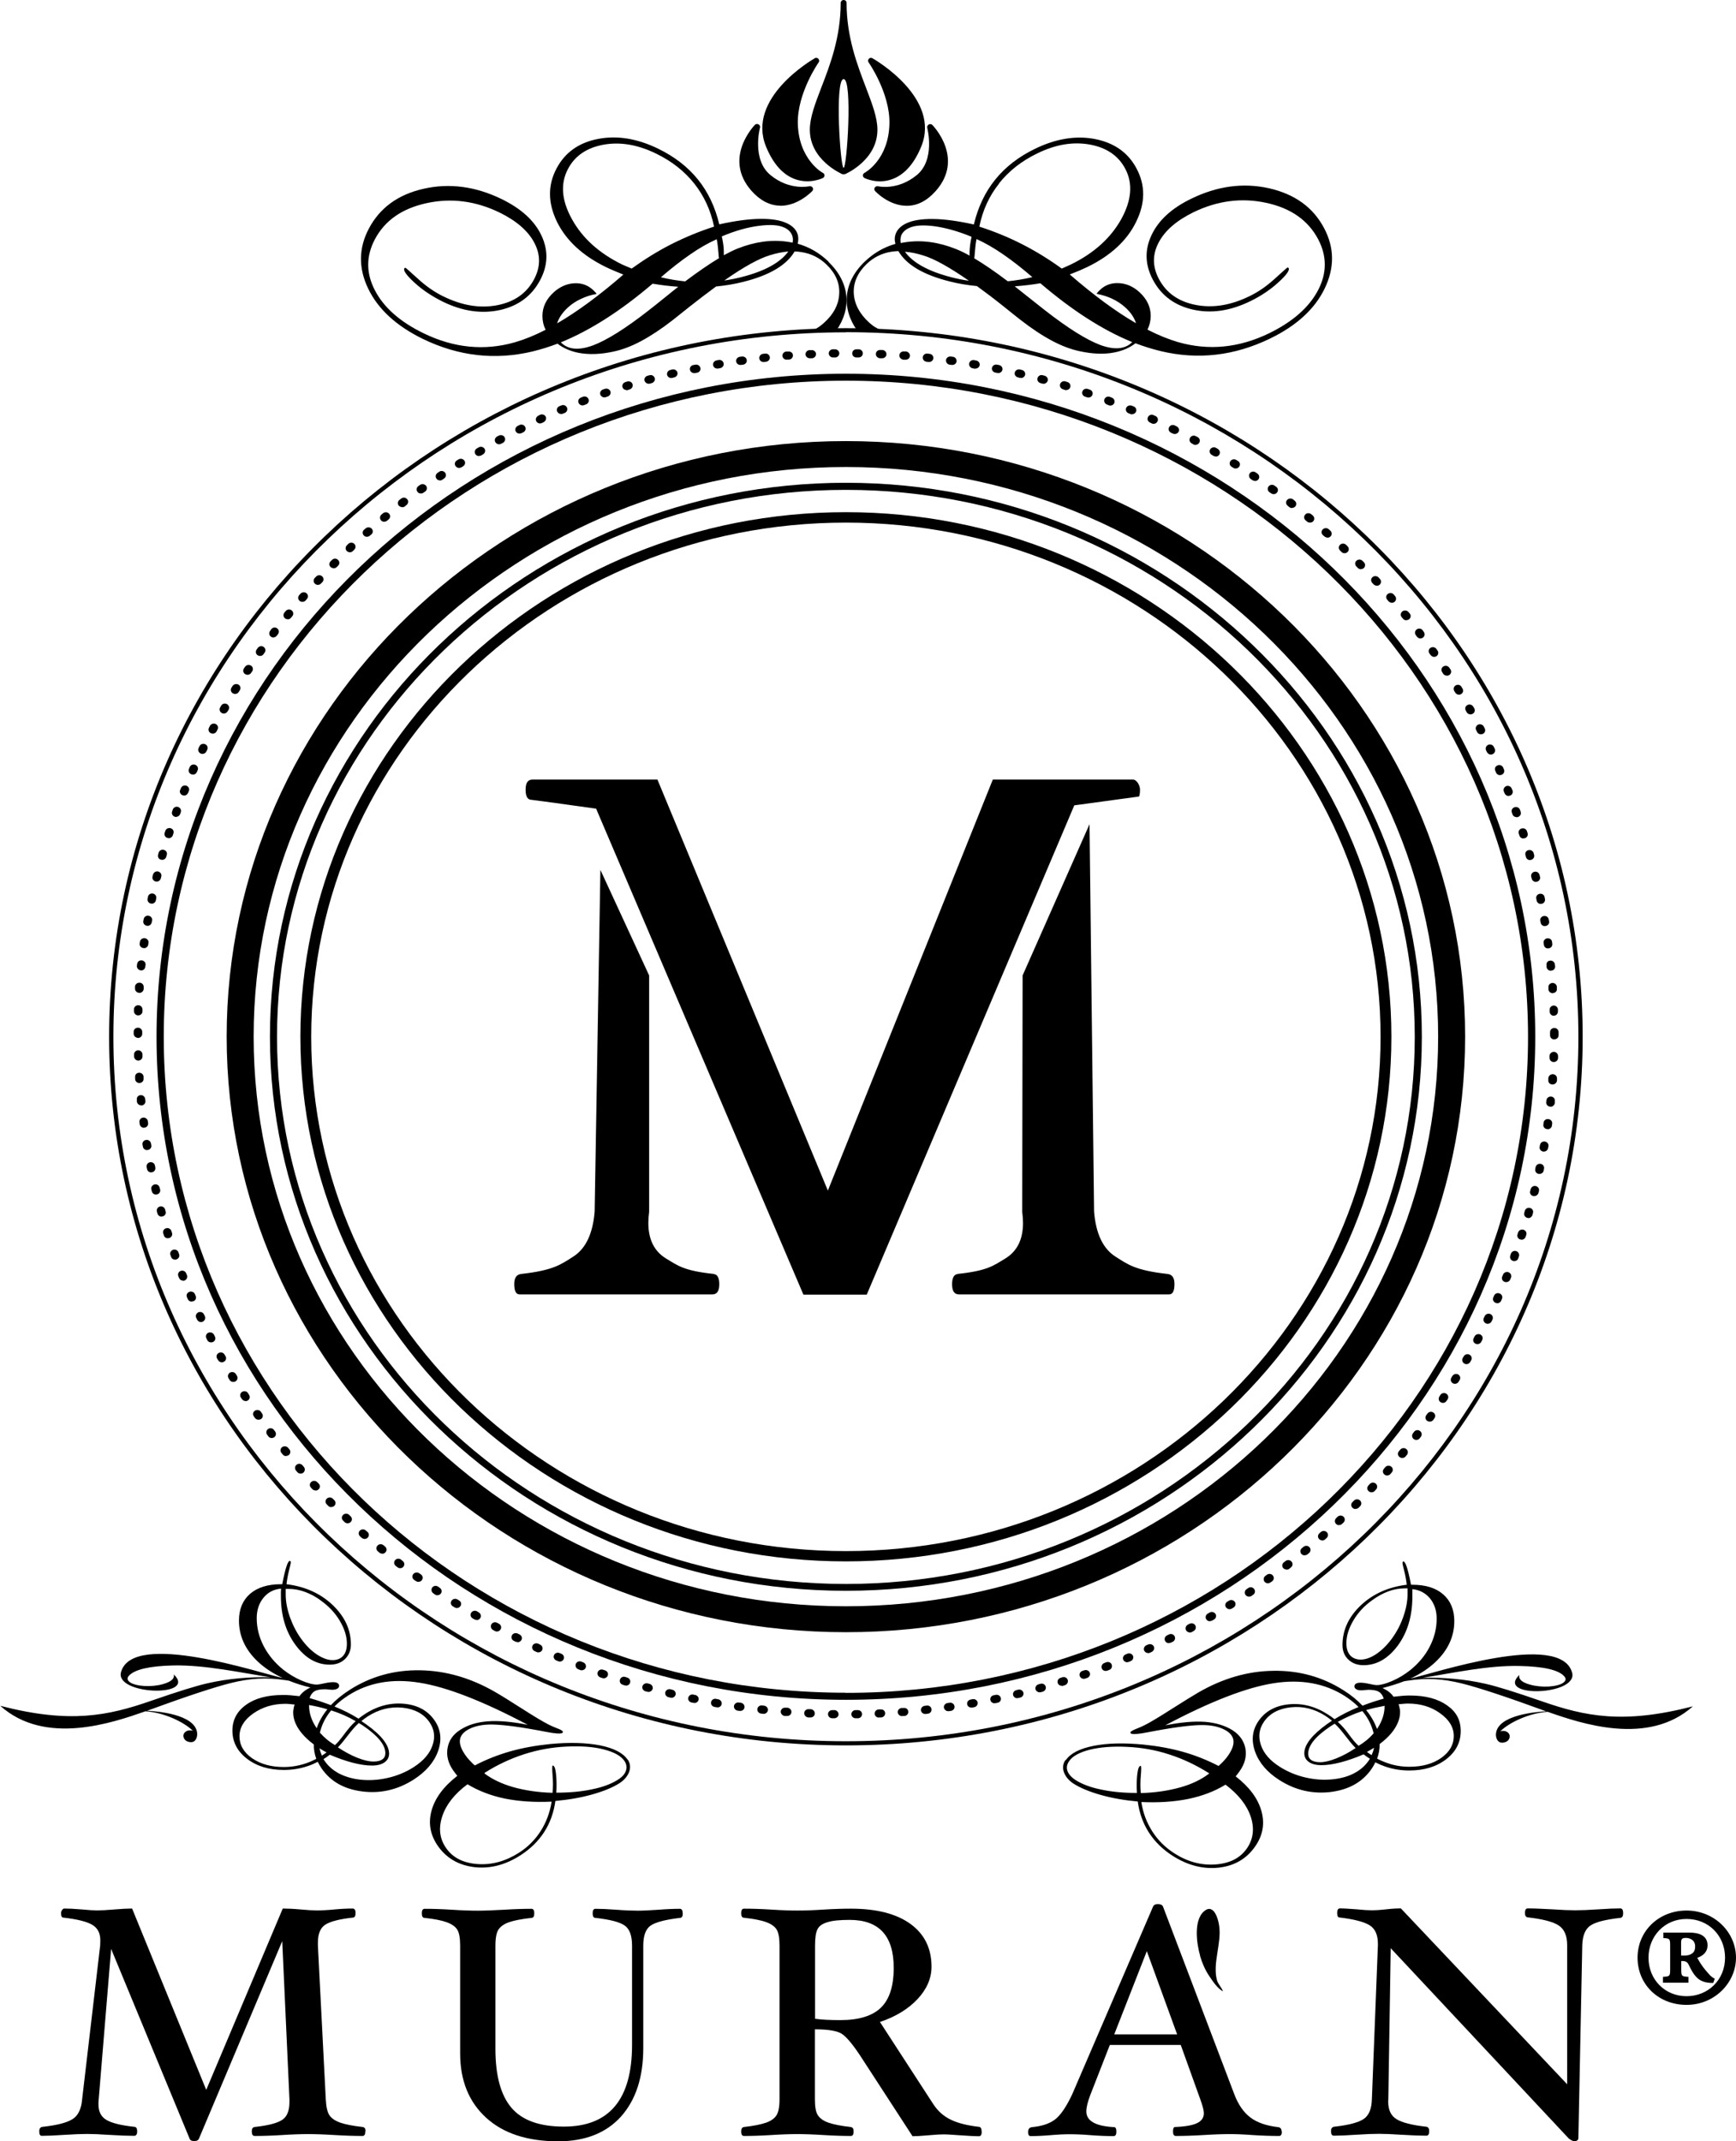
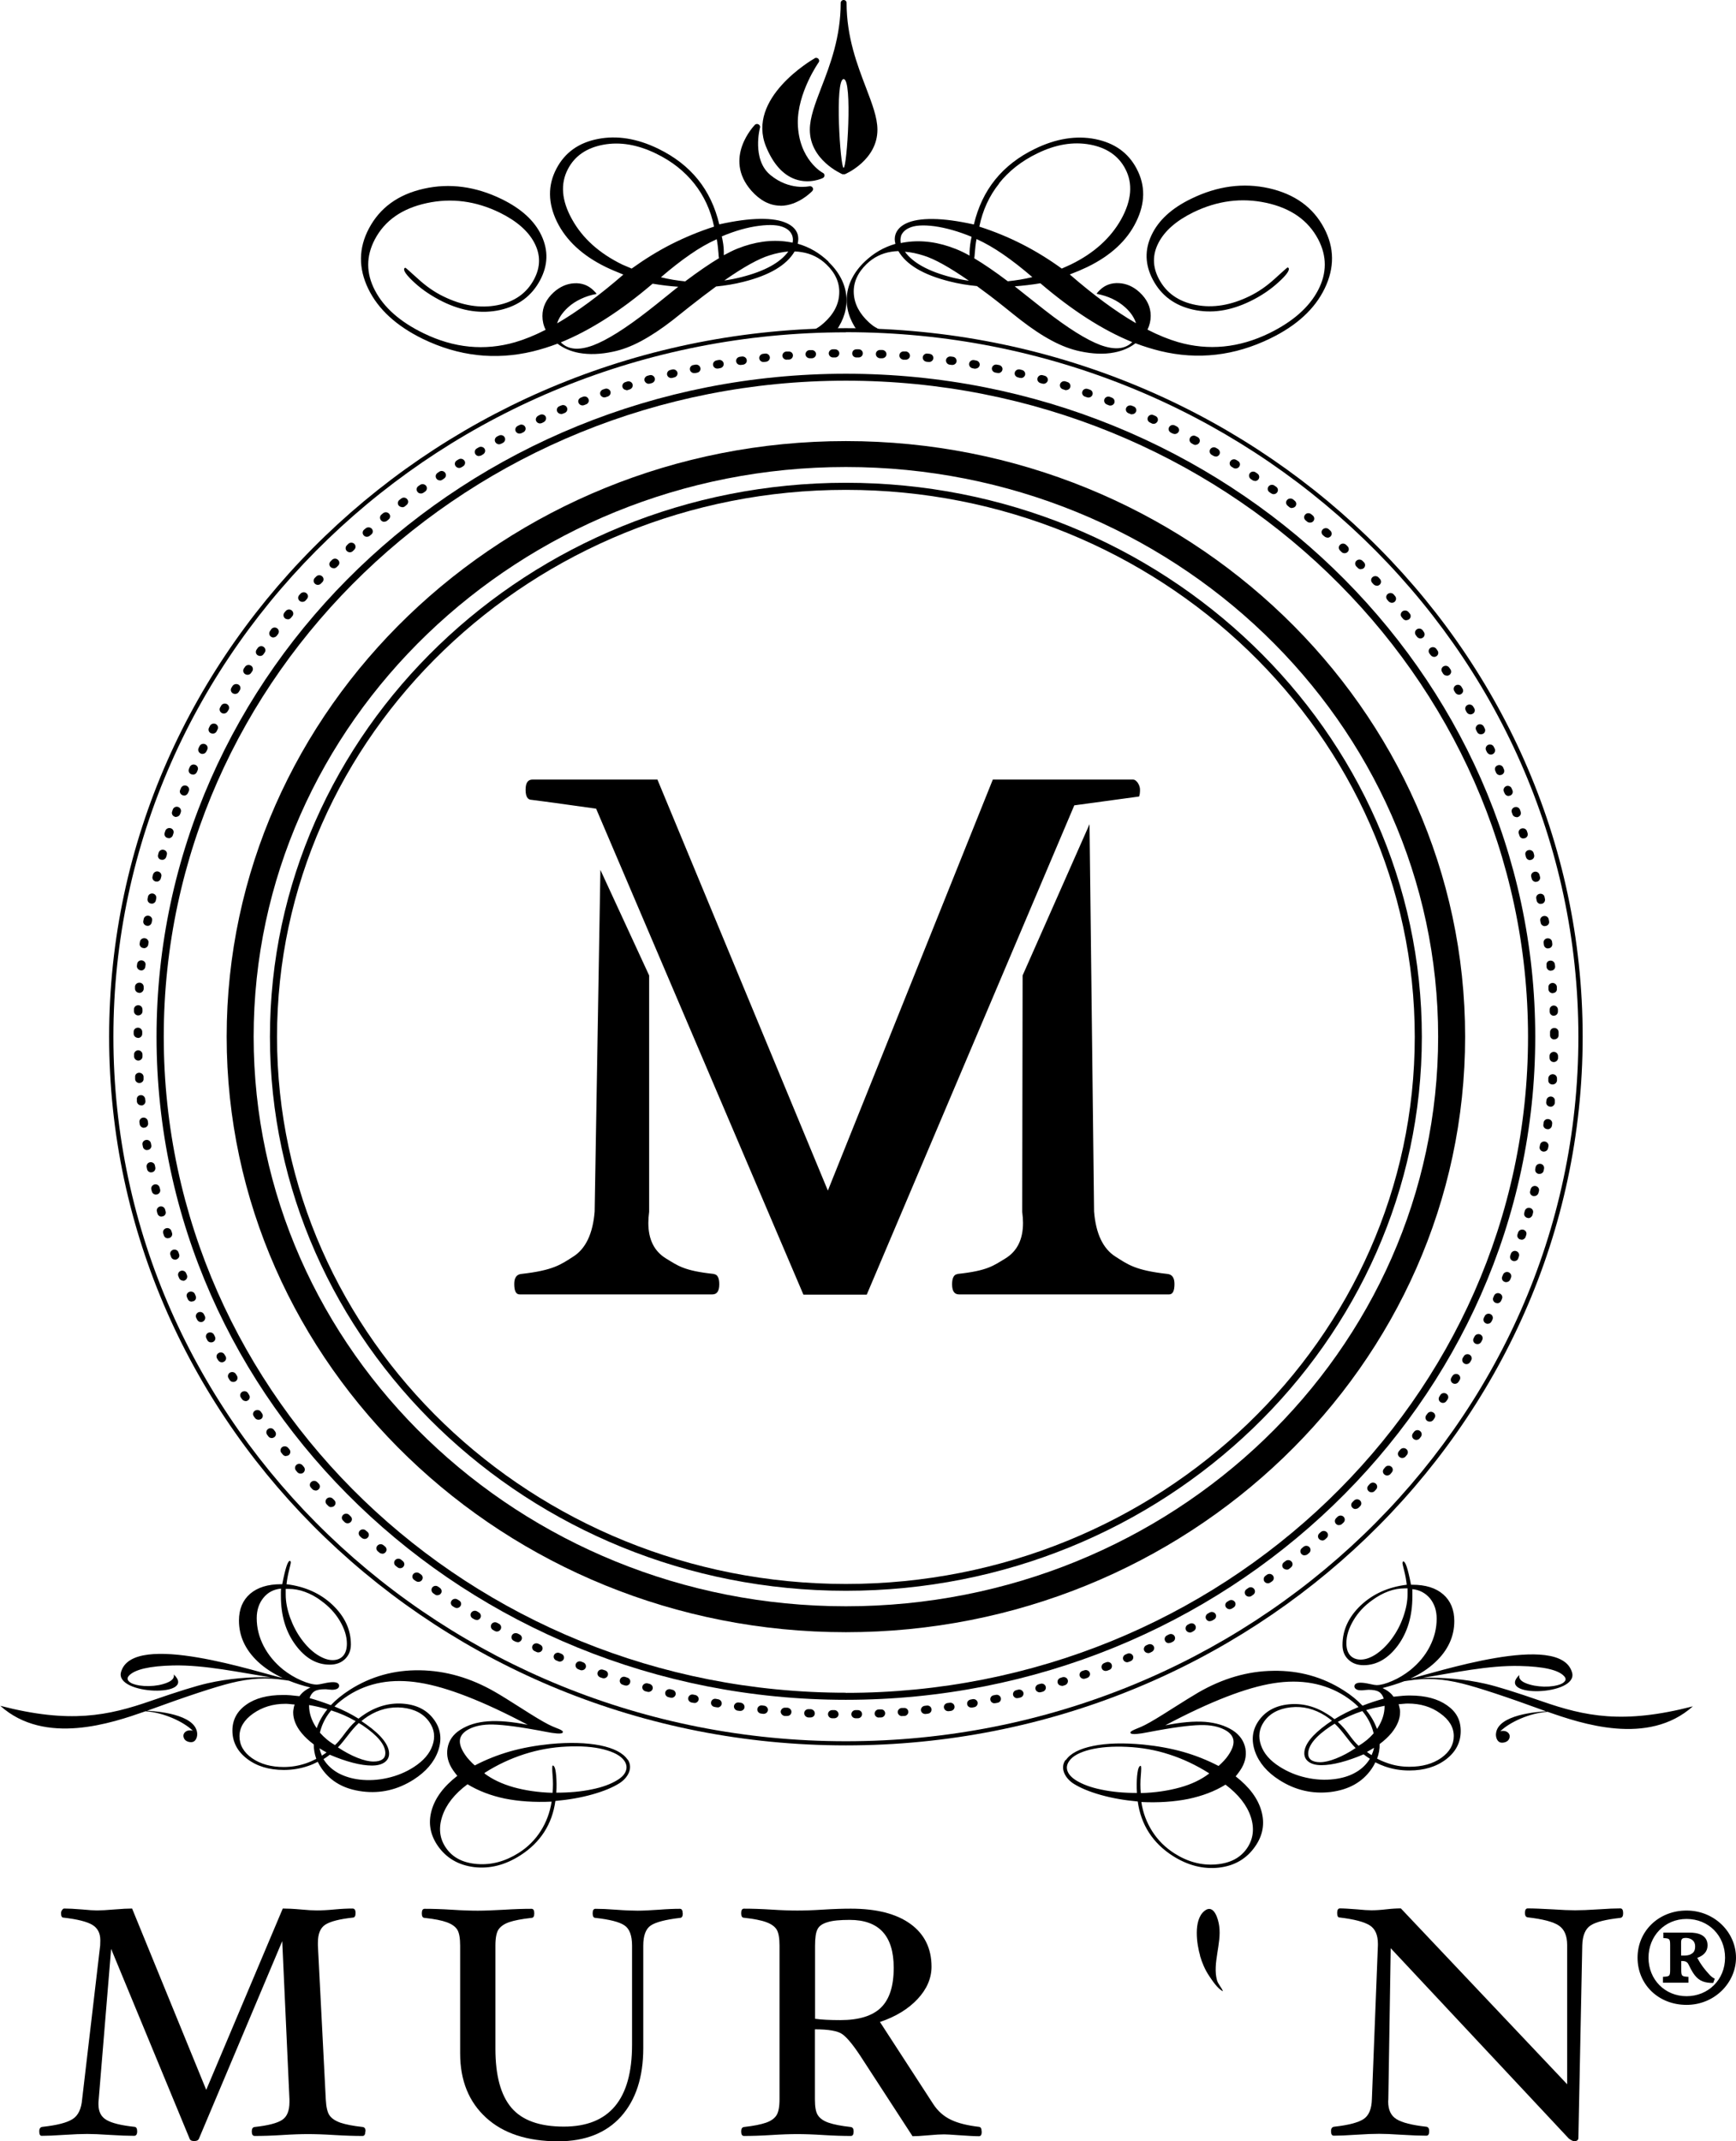
<svg xmlns="http://www.w3.org/2000/svg" id="_Слой_2" data-name="Слой 2" viewBox="0 0 129.97 160.25">
  <g id="Layer_1" data-name="Layer 1">
    <g id="g10">
      <g id="g12">
        <path id="path14" d="M63.33,130.62c-30.41,0-55.16-23.79-55.16-53.03S32.92,24.56,63.33,24.56s55.16,23.79,55.16,53.03-24.74,53.03-55.16,53.03m0-105.75c-30.24,0-54.84,23.65-54.84,52.72s24.6,52.72,54.84,52.72,54.84-23.65,54.84-52.72S93.57,24.86,63.33,24.86" />
        <path id="path16" d="M63.33,27.97c-28.46,0-51.61,22.26-51.61,49.62s23.15,49.62,51.61,49.62,51.61-22.26,51.61-49.62S91.78,27.97,63.33,27.97m0,98.71c-28.16,0-51.07-22.03-51.07-49.1S35.17,28.49,63.33,28.49s51.07,22.02,51.07,49.1-22.91,49.1-51.07,49.1" />
        <path id="path18" d="M63.33,36.13c-23.78,0-43.12,18.6-43.12,41.46s19.35,41.46,43.12,41.46,43.12-18.6,43.12-41.46-19.35-41.46-43.12-41.46m0,82.41c-23.48,0-42.59-18.37-42.59-40.94s19.1-40.94,42.59-40.94,42.59,18.37,42.59,40.94-19.1,40.94-42.59,40.94" />
        <path id="path20" d="M63.33,33.01c-25.56,0-46.36,20-46.36,44.57s20.8,44.57,46.36,44.57,46.36-20,46.36-44.57-20.8-44.57-46.36-44.57m0,87.2c-24.45,0-44.34-19.12-44.34-42.63s19.89-42.63,44.34-42.63,44.34,19.12,44.34,42.63-19.89,42.63-44.34,42.63" />
-         <path id="path22" d="M63.33,38.33c-22.52,0-40.84,17.61-40.84,39.26s18.32,39.26,40.84,39.26,40.84-17.61,40.84-39.26-18.32-39.26-40.84-39.26m0,77.75c-22.07,0-40.03-17.26-40.03-38.48s17.96-38.49,40.03-38.49,40.03,17.26,40.03,38.49-17.96,38.48-40.03,38.48" />
        <path id="path24" d="M64.06,128.59c-.18,0-.32-.14-.32-.3,0-.17,.14-.31,.32-.31h.16c.18,0,.32,.13,.32,.3,0,.17-.14,.31-.31,.31h-.16s0,0,0,0Zm-1.59,0h-.17c-.17,0-.31-.14-.31-.31,0-.17,.15-.3,.32-.3h.16c.17,0,.31,.15,.31,.31,0,.17-.15,.3-.32,.3m3.34-.05c-.17,0-.31-.13-.32-.29,0-.17,.13-.31,.3-.32h.16c.18-.02,.32,.11,.33,.28,0,.17-.13,.31-.3,.32h-.16s0,0-.02,0m-5.1,0h-.18c-.17-.02-.31-.16-.3-.33,0-.17,.16-.3,.33-.29h.16c.18,.02,.31,.16,.3,.33,0,.17-.15,.29-.32,.29m6.85-.1c-.16,0-.3-.12-.32-.28-.01-.17,.12-.31,.29-.33h.16c.18-.02,.33,.1,.34,.27,.02,.17-.12,.32-.29,.33h-.16s-.02,.01-.02,.01m-8.6-.01h-.19c-.17-.03-.3-.18-.29-.34,.02-.17,.17-.3,.35-.28h.16c.18,.03,.31,.17,.29,.34-.01,.16-.15,.28-.32,.28m10.34-.15c-.16,0-.3-.11-.32-.27-.02-.17,.11-.32,.28-.34l.16-.02c.18-.02,.33,.1,.35,.27,.02,.17-.1,.32-.28,.34l-.16,.02s-.02,0-.03,0m-12.09-.01s-.02,0-.04,0l-.16-.02c-.17-.02-.3-.17-.28-.34,.02-.17,.18-.29,.35-.27l.16,.02c.17,.02,.3,.17,.28,.34-.02,.16-.16,.27-.32,.27m13.82-.2c-.16,0-.29-.11-.32-.26-.03-.17,.09-.32,.27-.35l.16-.02c.17-.03,.34,.09,.36,.26,.03,.17-.09,.32-.27,.35l-.16,.02s-.03,0-.04,0m-15.56-.02s-.03,0-.05,0l-.16-.02c-.17-.03-.29-.18-.27-.35,.03-.17,.19-.28,.36-.26l.16,.02c.17,.03,.29,.18,.27,.35-.02,.15-.16,.26-.31,.26m17.29-.25c-.15,0-.29-.1-.31-.25-.03-.17,.09-.32,.26-.35l.15-.03c.17-.03,.34,.08,.37,.24,.03,.17-.08,.33-.25,.36l-.16,.03s-.04,0-.05,0m-19.02-.02s-.04,0-.06,0l-.16-.03c-.17-.03-.29-.19-.25-.36,.03-.17,.2-.28,.37-.24l.16,.03c.17,.03,.29,.19,.26,.36-.03,.15-.16,.25-.31,.25m20.74-.31c-.15,0-.28-.1-.31-.24-.04-.17,.07-.33,.24-.36l.16-.03c.17-.04,.34,.07,.38,.23,.04,.17-.07,.33-.24,.36l-.16,.03s-.05,0-.07,0m-22.46-.02s-.05,0-.07,0l-.16-.03c-.17-.04-.28-.2-.24-.36,.04-.17,.21-.27,.38-.23l.15,.03c.17,.04,.28,.2,.24,.36-.03,.14-.16,.24-.31,.24m24.17-.36c-.14,0-.27-.09-.31-.23-.04-.16,.06-.33,.23-.37l.15-.04c.17-.04,.34,.06,.39,.22,.04,.16-.06,.33-.23,.37l-.16,.04s-.05,0-.08,0m-25.87-.03s-.05,0-.08,0l-.16-.04c-.17-.04-.27-.21-.23-.37,.04-.16,.22-.26,.39-.22l.15,.04c.17,.04,.27,.21,.23,.37-.04,.14-.17,.23-.31,.23m27.57-.41c-.14,0-.27-.09-.31-.22-.05-.16,.05-.33,.22-.38l.15-.04c.17-.05,.35,.05,.39,.21,.05,.16-.05,.33-.22,.38l-.15,.04s-.06,.01-.09,.01m-29.26-.03s-.06,0-.09-.01l-.16-.04c-.17-.05-.27-.22-.22-.38,.05-.16,.23-.25,.39-.21l.15,.04c.17,.05,.27,.22,.22,.38-.04,.13-.17,.22-.31,.22m30.94-.46c-.13,0-.26-.08-.3-.21-.05-.16,.04-.33,.2-.38l.15-.05c.17-.05,.35,.04,.4,.2,.05,.16-.04,.33-.2,.39l-.15,.05s-.06,.01-.1,.01m-32.62-.03s-.07,0-.1-.01l-.15-.05c-.17-.05-.26-.23-.2-.39,.05-.16,.23-.25,.4-.19l.15,.05c.17,.05,.26,.22,.2,.39-.04,.13-.17,.21-.3,.21m34.27-.51c-.13,0-.25-.08-.3-.2-.06-.16,.03-.34,.19-.39l.15-.05c.17-.06,.35,.03,.41,.18,.06,.16-.03,.33-.19,.39l-.15,.05s-.07,.02-.11,.02m-35.94-.04s-.07,0-.11-.02l-.15-.05c-.16-.06-.25-.23-.19-.39,.06-.16,.24-.24,.41-.18l.15,.05c.17,.06,.25,.23,.19,.39-.05,.13-.17,.2-.3,.2m37.58-.55c-.13,0-.25-.07-.29-.19-.06-.16,.01-.33,.18-.4l.15-.06c.16-.06,.35,.01,.41,.17,.06,.16-.01,.34-.18,.4l-.15,.06s-.08,.02-.12,.02m-39.22-.05s-.08,0-.12-.02l-.15-.06c-.16-.06-.24-.24-.18-.4,.07-.16,.25-.23,.41-.17l.15,.06c.16,.06,.24,.24,.18,.4-.05,.12-.17,.19-.3,.19m40.84-.6c-.12,0-.24-.07-.29-.18-.07-.15,0-.33,.16-.4l.14-.06c.16-.07,.35,0,.42,.15,.07,.15,0,.33-.16,.4l-.15,.06s-.09,.03-.13,.03m-42.46-.05s-.09,0-.13-.03l-.15-.06c-.16-.07-.23-.25-.16-.4,.07-.15,.26-.22,.42-.15l.14,.06c.16,.07,.23,.25,.16,.4-.05,.11-.17,.18-.29,.18m44.05-.64c-.12,0-.23-.06-.29-.17-.08-.15,0-.34,.15-.41l.14-.06c.16-.07,.35,0,.42,.14,.08,.15,0,.34-.15,.41l-.14,.07s-.09,.03-.14,.03m-45.64-.06s-.09,0-.14-.03l-.15-.07c-.16-.07-.22-.26-.15-.41,.08-.15,.27-.21,.43-.14l.14,.07c.16,.07,.23,.26,.15,.41-.05,.11-.17,.17-.29,.17m47.21-.69c-.12,0-.23-.06-.28-.17-.08-.15-.02-.33,.14-.41l.14-.07c.16-.08,.35-.02,.43,.13,.08,.15,.02,.33-.13,.41l-.14,.07s-.1,.03-.14,.03m-48.78-.07s-.1-.01-.15-.03l-.14-.07c-.16-.08-.21-.26-.13-.41,.08-.15,.27-.2,.43-.13l.14,.07c.16,.08,.22,.26,.14,.41-.06,.11-.17,.17-.28,.17m50.32-.73c-.11,0-.22-.06-.28-.16-.08-.15-.03-.33,.12-.42l.14-.07c.15-.08,.35-.03,.43,.12,.09,.15,.03,.33-.12,.42l-.14,.08s-.1,.04-.15,.04m-51.87-.08c-.05,0-.11-.01-.16-.04l-.14-.08c-.15-.08-.2-.27-.12-.42,.09-.15,.28-.2,.44-.11l.13,.07c.15,.08,.21,.27,.12,.42-.06,.1-.17,.16-.28,.16m53.38-.77c-.11,0-.21-.05-.27-.15-.09-.14-.04-.33,.11-.42l.14-.08c.15-.09,.35-.04,.44,.1,.09,.14,.05,.33-.11,.42l-.14,.08c-.05,.03-.11,.04-.17,.04m-54.89-.09c-.06,0-.11-.01-.17-.04l-.14-.08c-.15-.09-.2-.28-.1-.42,.09-.14,.29-.19,.44-.1l.13,.08c.15,.09,.2,.28,.11,.42-.06,.1-.16,.15-.27,.15m56.37-.81c-.1,0-.2-.05-.27-.14-.1-.14-.06-.33,.09-.42l.13-.08c.15-.09,.34-.05,.44,.09,.1,.14,.05,.33-.09,.42l-.13,.08c-.05,.03-.11,.05-.17,.05m-57.86-.09c-.06,0-.12-.02-.17-.05l-.13-.08c-.15-.09-.19-.28-.09-.42,.1-.14,.29-.18,.44-.09l.13,.08c.15,.09,.19,.28,.09,.42-.06,.09-.16,.14-.27,.14m59.31-.85c-.1,0-.2-.05-.26-.13-.1-.14-.07-.33,.08-.43l.13-.09c.14-.1,.34-.06,.44,.08,.1,.14,.07,.33-.08,.43l-.13,.09c-.05,.04-.12,.05-.18,.05m-60.76-.1c-.06,0-.13-.02-.18-.06l-.13-.09c-.14-.1-.18-.29-.08-.43,.1-.14,.3-.17,.44-.07l.13,.09c.14,.1,.18,.29,.08,.42-.06,.09-.16,.13-.26,.13m62.18-.89c-.1,0-.19-.04-.26-.12-.1-.14-.07-.33,.06-.43l.12-.09c.14-.1,.34-.08,.45,.06,.11,.14,.08,.33-.06,.43l-.13,.09c-.06,.04-.12,.06-.19,.06m-63.6-.11c-.07,0-.13-.02-.19-.06l-.13-.09c-.14-.1-.17-.29-.06-.43,.11-.13,.31-.16,.45-.06l.13,.09c.14,.1,.17,.29,.06,.43-.06,.08-.16,.12-.25,.12m64.99-.92c-.09,0-.18-.04-.25-.11-.11-.13-.09-.32,.05-.43l.13-.1c.14-.11,.34-.08,.45,.05,.11,.13,.09,.32-.05,.43l-.12,.1c-.06,.05-.13,.07-.2,.07m-66.37-.11c-.07,0-.14-.02-.2-.07l-.13-.1c-.14-.11-.16-.3-.05-.43,.11-.13,.31-.15,.45-.04l.12,.1c.14,.11,.16,.3,.05,.43-.06,.08-.16,.11-.25,.11m67.72-.96c-.09,0-.18-.04-.24-.11-.11-.13-.1-.32,.04-.43l.12-.1c.13-.11,.33-.1,.45,.03,.11,.13,.1,.32-.03,.43l-.12,.1c-.06,.05-.13,.07-.21,.07m-69.06-.12c-.07,0-.15-.02-.21-.07l-.12-.1c-.13-.11-.15-.3-.03-.43,.12-.13,.32-.14,.45-.03l.12,.1c.13,.11,.15,.3,.03,.43-.06,.07-.15,.11-.24,.11m70.38-1c-.09,0-.17-.03-.24-.1-.12-.12-.11-.32,.02-.43l.11-.1c.13-.11,.33-.11,.45,.02,.12,.12,.11,.32-.02,.43l-.12,.11c-.06,.05-.14,.08-.21,.08m-71.69-.12c-.08,0-.15-.03-.22-.08l-.12-.11c-.13-.12-.14-.31-.02-.43,.12-.12,.32-.13,.45-.01l.12,.1c.13,.11,.14,.31,.02,.43-.06,.07-.15,.1-.23,.1m72.96-1.03c-.08,0-.17-.03-.23-.09-.12-.12-.12-.31,0-.43l.11-.11c.13-.12,.33-.12,.45,0,.12,.12,.12,.31,0,.43l-.12,.11c-.06,.06-.14,.08-.22,.08m-74.23-.13c-.08,0-.16-.03-.22-.09l-.11-.11c-.13-.12-.13-.31,0-.43,.12-.12,.33-.12,.45,0l.11,.11c.13,.12,.13,.31,0,.43-.06,.06-.14,.09-.23,.09m75.46-1.07c-.08,0-.16-.03-.22-.09-.13-.12-.13-.31,0-.43l.11-.11c.12-.12,.32-.13,.45-.01,.13,.12,.13,.31,.01,.43l-.11,.11c-.06,.06-.15,.09-.23,.09m-76.69-.13c-.08,0-.17-.03-.23-.1l-.11-.11c-.12-.12-.11-.32,.01-.43,.13-.12,.33-.11,.45,.01l.11,.11c.12,.12,.12,.32-.01,.43-.06,.06-.14,.08-.22,.08m77.88-1.1c-.08,0-.15-.03-.21-.08-.13-.11-.14-.31-.02-.43l.1-.11c.12-.13,.32-.14,.45-.03,.13,.11,.14,.31,.03,.43l-.11,.12c-.06,.07-.15,.1-.23,.1m-79.07-.14c-.09,0-.17-.03-.24-.1l-.1-.11c-.12-.13-.11-.32,.03-.43,.13-.11,.33-.1,.45,.03l.11,.11c.12,.13,.1,.32-.03,.43-.06,.05-.14,.08-.21,.08m80.22-1.13c-.07,0-.15-.02-.2-.07-.14-.11-.15-.3-.04-.43l.1-.12c.11-.13,.31-.15,.45-.04,.14,.11,.15,.3,.04,.43l-.1,.12c-.06,.07-.15,.11-.24,.11m-81.36-.14c-.09,0-.18-.04-.24-.11l-.1-.12c-.11-.13-.09-.32,.04-.43,.13-.11,.34-.09,.45,.04l.1,.12c.11,.13,.09,.32-.04,.43-.06,.05-.13,.07-.2,.07m82.47-1.17c-.07,0-.14-.02-.2-.07-.14-.1-.16-.3-.05-.43l.1-.12c.11-.13,.31-.16,.45-.05,.14,.1,.16,.3,.06,.43l-.1,.12c-.06,.08-.16,.12-.25,.12m-83.57-.14c-.1,0-.19-.04-.25-.12l-.1-.12c-.11-.13-.08-.33,.05-.43,.14-.1,.34-.08,.45,.05l.1,.12c.11,.13,.08,.33-.06,.43-.06,.04-.13,.06-.2,.06m84.63-1.2c-.07,0-.13-.02-.19-.06-.14-.1-.17-.29-.07-.43l.09-.12c.1-.13,.3-.17,.44-.06,.14,.1,.17,.29,.07,.43l-.09,.12c-.06,.08-.16,.12-.26,.12m-85.68-.14c-.1,0-.2-.04-.26-.13l-.09-.12c-.1-.14-.07-.33,.07-.43,.14-.1,.34-.07,.44,.07l.09,.12c.1,.14,.07,.33-.07,.43-.06,.04-.12,.06-.19,.06m86.7-1.23c-.06,0-.12-.02-.18-.05-.15-.1-.18-.29-.08-.43l.09-.12c.1-.14,.29-.18,.44-.08,.15,.09,.18,.28,.09,.42l-.09,.13c-.06,.08-.16,.13-.26,.13m-87.7-.14c-.1,0-.2-.05-.26-.13l-.09-.13c-.1-.14-.06-.33,.09-.42,.15-.09,.34-.06,.44,.08l.09,.13c.1,.14,.06,.33-.08,.42-.05,.03-.12,.05-.18,.05m88.67-1.26c-.06,0-.12-.02-.17-.05-.15-.09-.19-.28-.1-.42l.08-.13c.09-.14,.29-.18,.44-.09,.15,.09,.19,.28,.1,.42l-.09,.13c-.06,.09-.16,.14-.27,.14m-89.63-.14c-.1,0-.21-.05-.27-.14l-.09-.13c-.09-.14-.05-.33,.1-.42,.15-.09,.35-.05,.44,.1l.08,.13c.09,.14,.05,.33-.1,.42-.05,.03-.11,.05-.17,.05m90.55-1.3c-.06,0-.11-.01-.16-.04-.15-.09-.2-.27-.11-.42l.08-.13c.09-.14,.28-.19,.43-.11,.15,.09,.2,.27,.11,.42l-.08,.13c-.06,.1-.17,.15-.28,.15m-91.46-.14c-.11,0-.21-.05-.27-.15l-.08-.13c-.09-.14-.04-.33,.11-.42,.15-.08,.35-.04,.44,.11l.08,.13c.09,.15,.04,.33-.11,.42-.05,.03-.11,.04-.16,.04m92.32-1.33c-.05,0-.1-.01-.15-.04-.15-.08-.21-.27-.13-.42l.08-.13c.08-.15,.28-.2,.43-.12,.15,.08,.21,.27,.13,.41l-.08,.14c-.06,.1-.17,.16-.28,.16m-93.18-.14c-.11,0-.22-.06-.28-.16l-.08-.13c-.08-.15-.03-.33,.13-.41,.15-.08,.35-.03,.43,.12l.08,.13c.08,.15,.03,.33-.13,.41-.05,.03-.1,.04-.15,.04m94-1.36s-.1-.01-.14-.03c-.16-.08-.22-.26-.14-.41l.07-.14c.08-.15,.27-.21,.43-.14,.16,.08,.22,.26,.14,.41l-.07,.14c-.06,.11-.17,.17-.29,.17m-94.81-.13c-.12,0-.23-.06-.28-.17l-.07-.14c-.08-.15-.01-.34,.14-.41,.16-.07,.35-.01,.43,.14l.07,.14c.08,.15,.02,.33-.14,.41-.05,.02-.09,.03-.14,.03m95.57-1.39s-.09,0-.13-.03c-.16-.07-.23-.25-.16-.41l.07-.14c.07-.15,.26-.22,.42-.15,.16,.07,.23,.25,.16,.41l-.07,.14c-.05,.11-.17,.18-.29,.18m-96.33-.13c-.12,0-.24-.07-.29-.18l-.07-.14c-.07-.15,0-.34,.16-.41,.16-.07,.35,0,.42,.15l.07,.14c.07,.15,0,.33-.16,.41-.04,.02-.09,.03-.13,.03m97.04-1.42s-.08,0-.12-.02c-.16-.07-.24-.24-.17-.4l.06-.14c.07-.16,.25-.23,.42-.16,.16,.07,.24,.24,.17,.4l-.06,.14c-.05,.12-.17,.19-.29,.19m-97.75-.12c-.13,0-.24-.07-.29-.19l-.06-.14c-.07-.16,0-.33,.17-.4,.16-.06,.35,0,.42,.16l.06,.14c.07,.16,0,.34-.17,.4-.04,.01-.08,.02-.12,.02m98.4-1.45s-.08,0-.11-.02c-.17-.06-.25-.24-.18-.4l.06-.14c.06-.16,.25-.24,.41-.18,.16,.06,.25,.24,.19,.39l-.06,.15c-.05,.12-.17,.2-.3,.2m-99.06-.11c-.13,0-.25-.07-.3-.2l-.06-.14c-.06-.16,.02-.33,.18-.39,.16-.06,.35,.02,.41,.18l.06,.14c.06,.16-.02,.33-.18,.4-.04,.01-.07,.02-.11,.02m99.66-1.47s-.07,0-.1-.02c-.17-.05-.25-.23-.2-.39l.05-.15c.06-.16,.24-.25,.4-.19,.17,.06,.25,.23,.2,.39l-.05,.15c-.04,.13-.17,.21-.3,.21m-100.26-.11c-.13,0-.26-.08-.3-.21l-.05-.14c-.06-.16,.03-.33,.2-.39,.17-.05,.35,.03,.4,.19l.05,.14c.06,.16-.03,.33-.2,.39-.03,.01-.07,.02-.1,.02m100.8-1.5s-.06,0-.09-.01c-.17-.05-.26-.22-.21-.38l.05-.15c.05-.16,.23-.25,.4-.2,.17,.05,.26,.22,.21,.38l-.05,.15c-.04,.13-.17,.22-.3,.22m-101.35-.11c-.14,0-.26-.08-.3-.22l-.05-.15c-.05-.16,.04-.33,.21-.38,.17-.05,.35,.04,.4,.2l.05,.15c.05,.16-.04,.33-.21,.38-.03,.01-.06,.01-.09,.01m101.84-1.51s-.06,0-.08-.01c-.17-.05-.27-.21-.22-.38l.04-.15c.05-.16,.22-.26,.39-.21,.17,.04,.27,.21,.22,.38l-.04,.15c-.04,.13-.17,.23-.31,.23m-102.32-.11c-.14,0-.27-.09-.31-.23l-.04-.15c-.05-.16,.05-.33,.22-.38,.17-.04,.34,.05,.39,.22l.04,.15c.05,.16-.05,.33-.22,.37-.03,0-.06,.01-.08,.01m102.76-1.53s-.05,0-.07,0c-.17-.04-.28-.2-.23-.37l.04-.15c.04-.16,.21-.27,.38-.23,.17,.04,.28,.2,.24,.37l-.04,.15c-.04,.14-.17,.23-.31,.23m-103.19-.11c-.14,0-.27-.09-.31-.24l-.04-.15c-.04-.16,.07-.33,.24-.37,.17-.04,.34,.06,.38,.23l.04,.15c.04,.17-.07,.33-.24,.37-.02,0-.05,0-.07,0m103.57-1.54s-.04,0-.06,0c-.17-.03-.28-.19-.25-.36l.03-.15c.04-.17,.2-.27,.38-.24,.17,.03,.28,.19,.25,.36l-.03,.15c-.03,.15-.16,.24-.31,.24m-103.94-.11c-.15,0-.28-.1-.31-.25l-.03-.15c-.03-.17,.08-.33,.25-.36,.17-.03,.34,.07,.37,.24l.03,.15c.03,.17-.08,.33-.25,.36-.02,0-.04,0-.06,0m104.26-1.55s-.04,0-.05,0c-.17-.03-.29-.19-.26-.35l.03-.15c.03-.17,.19-.28,.37-.25,.17,.03,.29,.19,.26,.35l-.03,.15c-.03,.15-.16,.25-.31,.25m-104.58-.11c-.15,0-.29-.11-.31-.26l-.03-.15c-.03-.17,.09-.32,.26-.35,.17-.03,.34,.08,.37,.25l.03,.15c.03,.17-.09,.32-.26,.35-.02,0-.03,0-.05,0m104.84-1.56s-.03,0-.04,0c-.17-.02-.3-.18-.27-.34l.02-.15c.02-.17,.18-.29,.36-.26,.18,.02,.3,.18,.28,.34l-.02,.15c-.02,.15-.16,.27-.31,.27m-105.1-.11c-.16,0-.29-.11-.32-.27l-.02-.15c-.02-.17,.1-.32,.27-.34,.17-.02,.33,.09,.36,.26l.02,.15c.02,.17-.1,.32-.27,.34-.01,0-.03,0-.04,0m105.3-1.57s-.02,0-.03,0c-.18-.02-.3-.17-.29-.33l.02-.15c.02-.17,.17-.29,.35-.28,.18,.02,.3,.17,.28,.34v.15c-.03,.16-.17,.28-.33,.28m-105.51-.11c-.16,0-.3-.12-.32-.28v-.15c-.03-.17,.1-.32,.27-.33,.18-.02,.33,.11,.35,.28l.02,.15c.02,.17-.11,.32-.28,.34-.01,0-.02,0-.03,0m105.65-1.57h-.02c-.18-.01-.31-.16-.29-.33v-.15c.02-.17,.17-.3,.35-.29,.18,.01,.31,.16,.3,.33v.15c-.02,.16-.16,.29-.33,.29m-105.8-.11c-.17,0-.31-.12-.32-.29v-.16c-.02-.17,.11-.31,.29-.32,.18,0,.33,.12,.34,.29v.15c.02,.17-.11,.31-.29,.33h-.02m105.89-1.57s0,0-.01,0c-.18,0-.31-.15-.31-.32v-.15c.01-.17,.17-.3,.33-.29,.18,0,.31,.15,.31,.32v.15c-.01,.16-.15,.29-.32,.29m-105.97-.11c-.17,0-.31-.13-.32-.3v-.15c-.01-.17,.13-.31,.3-.32,.17,0,.32,.13,.33,.3v.15c.01,.17-.13,.31-.3,.32h-.01m106.01-1.58h0c-.18,0-.32-.14-.32-.31v-.24c0-.17,.14-.31,.32-.31s.32,.14,.32,.31v.24c0,.17-.14,.3-.32,.3m-106.04-.11c-.17,0-.32-.14-.32-.31v-.15c0-.17,.14-.3,.32-.3h0c.18,0,.32,.14,.32,.31v.15c0,.17-.14,.31-.32,.31m106.01-1.66c-.17,0-.31-.13-.32-.3v-.15c-.01-.17,.13-.31,.3-.32h0c.17,0,.31,.13,.32,.29v.16c0,.17-.13,.31-.3,.31h0m-105.99-.02h-.01c-.17,0-.31-.15-.31-.32v-.15c.01-.17,.16-.3,.33-.29,.18,0,.31,.15,.31,.32v.15c-.01,.16-.15,.29-.32,.29m105.9-1.66c-.17,0-.31-.13-.32-.29v-.15c-.02-.17,.11-.31,.29-.33,.17-.01,.33,.12,.34,.29v.15c.02,.17-.11,.31-.29,.32,0,0-.01,0-.02,0m-105.82-.02h-.02c-.17-.01-.31-.16-.3-.33v-.15c.02-.17,.18-.29,.35-.28,.18,.01,.31,.16,.3,.33v.15c-.02,.16-.16,.29-.33,.29m105.68-1.66c-.16,0-.3-.12-.32-.28v-.15c-.03-.17,.09-.32,.27-.33,.18-.02,.33,.11,.35,.27l.02,.15c.02,.17-.11,.32-.29,.33,0,0-.02,0-.03,0m-105.54-.02s-.02,0-.03,0c-.17-.02-.3-.17-.29-.33l.02-.15c.02-.17,.17-.29,.35-.27,.17,.02,.3,.17,.28,.33l-.02,.15c-.02,.16-.15,.28-.32,.28m105.34-1.65c-.16,0-.29-.11-.31-.27l-.02-.15c-.02-.17,.1-.32,.27-.34,.18-.02,.34,.09,.36,.26l.02,.15c.02,.17-.1,.32-.27,.34-.01,0-.03,0-.04,0m-105.14-.02s-.03,0-.04,0c-.17-.02-.3-.18-.27-.34l.02-.13c.02-.17,.18-.29,.36-.27,.17,.02,.3,.17,.28,.33l-.02,.15c-.02,.15-.16,.27-.32,.27m104.88-1.65c-.15,0-.29-.11-.31-.26l-.03-.15c-.03-.17,.09-.32,.26-.35,.18-.03,.34,.08,.37,.25l.03,.15c.03,.17-.09,.32-.26,.35-.02,0-.04,0-.05,0m-104.63-.02s-.03,0-.05,0c-.17-.03-.29-.19-.26-.35l.03-.15c.03-.17,.19-.28,.37-.25,.17,.03,.29,.19,.26,.35l-.03,.15c-.03,.15-.16,.26-.31,.26m104.31-1.64c-.15,0-.28-.1-.31-.25l-.03-.15c-.04-.17,.08-.33,.25-.36,.18-.03,.34,.07,.37,.24l.03,.15c.03,.17-.08,.33-.25,.36-.02,0-.04,0-.06,0m-104-.02s-.04,0-.06,0c-.17-.03-.28-.19-.25-.36l.03-.15c.03-.17,.2-.27,.37-.24,.17,.03,.28,.19,.25,.36l-.03,.15c-.03,.15-.16,.25-.31,.25m103.63-1.63c-.14,0-.27-.1-.31-.24l-.04-.15c-.04-.17,.07-.33,.24-.37,.17-.04,.34,.06,.38,.23l.04,.15c.04,.17-.07,.33-.24,.37-.02,0-.05,0-.07,0m-103.26-.02s-.05,0-.07,0c-.17-.04-.28-.2-.24-.37l.04-.15c.04-.16,.21-.27,.38-.23,.17,.04,.28,.2,.24,.37l-.04,.15c-.04,.14-.17,.24-.31,.24m102.83-1.61c-.14,0-.27-.09-.31-.23l-.04-.15c-.05-.16,.05-.33,.22-.37,.17-.04,.34,.05,.39,.21l.04,.15c.04,.16-.06,.33-.23,.37-.03,0-.06,.01-.08,.01m-102.41-.02s-.05,0-.08,0c-.17-.04-.27-.21-.22-.38l.04-.15c.05-.16,.22-.26,.39-.21,.17,.04,.27,.21,.22,.37l-.04,.15c-.04,.14-.17,.23-.31,.23m101.92-1.6c-.14,0-.26-.08-.3-.22l-.05-.15c-.05-.16,.04-.33,.21-.38,.17-.05,.35,.04,.4,.2l.05,.15c.05,.16-.04,.33-.21,.38-.03,0-.06,.01-.09,.01m-101.44-.02s-.06,0-.09-.01c-.17-.05-.26-.22-.21-.38l.05-.15c.05-.16,.23-.25,.4-.2,.17,.05,.26,.22,.21,.38l-.05,.15c-.04,.13-.17,.22-.3,.22m100.9-1.58c-.13,0-.26-.08-.3-.21l-.05-.14c-.06-.16,.03-.33,.2-.39,.17-.06,.35,.03,.41,.19l.05,.15c.06,.16-.03,.33-.2,.39-.03,.01-.07,.02-.1,.02m-100.36-.02s-.07,0-.1-.02c-.17-.05-.26-.23-.2-.39l.05-.15c.06-.16,.24-.25,.4-.19,.17,.06,.25,.23,.2,.39l-.05,.14c-.05,.13-.17,.21-.3,.21m99.76-1.56c-.13,0-.25-.08-.3-.2l-.06-.14c-.06-.16,.02-.33,.18-.4,.16-.06,.35,.02,.41,.18l.06,.14c.06,.16-.02,.33-.18,.39-.04,.01-.08,.02-.11,.02m-99.17-.03s-.08,0-.11-.02c-.16-.06-.25-.24-.18-.39l.06-.14c.06-.16,.25-.24,.41-.18,.16,.06,.25,.24,.18,.4l-.06,.14c-.05,.12-.17,.2-.3,.2m98.52-1.53c-.12,0-.24-.07-.29-.19l-.06-.14c-.07-.16,0-.34,.17-.4,.16-.07,.35,0,.42,.16l.06,.14c.07,.16-.01,.33-.17,.4-.04,.02-.08,.02-.12,.02m-97.87-.04s-.08,0-.12-.02c-.16-.06-.24-.24-.17-.4l.06-.14c.07-.16,.25-.23,.42-.16,.16,.06,.24,.25,.17,.4l-.06,.14c-.05,.12-.17,.19-.29,.19m97.17-1.5c-.12,0-.23-.07-.29-.18l-.07-.14c-.07-.15,0-.34,.16-.41,.16-.07,.35,0,.42,.15l.07,.14c.07,.15,0,.34-.16,.41-.04,.02-.09,.03-.13,.03m-96.46-.05s-.09,0-.13-.03c-.16-.07-.23-.25-.16-.41l.07-.14c.07-.15,.26-.22,.42-.15,.16,.07,.23,.25,.16,.41l-.07,.14c-.05,.11-.17,.18-.29,.18m95.71-1.47c-.12,0-.23-.06-.28-.17l-.07-.14c-.08-.15-.01-.33,.14-.41,.16-.07,.35-.01,.43,.14l.07,.14c.08,.15,.02,.34-.14,.41-.05,.02-.09,.03-.14,.03m-94.95-.05s-.1-.01-.14-.03c-.16-.07-.22-.26-.14-.41l.07-.14c.08-.15,.27-.21,.43-.14,.16,.08,.22,.26,.14,.41l-.07,.14c-.05,.11-.17,.17-.28,.17m94.15-1.44c-.11,0-.22-.06-.28-.16l-.07-.13c-.08-.15-.03-.33,.13-.41,.16-.08,.35-.02,.43,.12l.08,.13c.08,.15,.03,.34-.13,.41-.05,.03-.1,.04-.15,.04m-93.34-.06c-.05,0-.1-.01-.15-.04-.15-.08-.21-.27-.13-.41l.08-.14c.08-.15,.28-.2,.43-.12,.15,.08,.21,.27,.13,.42l-.08,.13c-.06,.1-.17,.16-.28,.16m92.48-1.41c-.11,0-.22-.06-.28-.15l-.08-.13c-.09-.15-.04-.33,.11-.42,.15-.09,.35-.04,.43,.11l.08,.13c.09,.15,.04,.33-.12,.42-.05,.03-.1,.04-.16,.04m-91.62-.06c-.05,0-.11-.01-.16-.04-.15-.09-.2-.27-.11-.42l.08-.13c.09-.14,.28-.19,.44-.11,.15,.08,.2,.27,.11,.42l-.08,.13c-.06,.1-.16,.15-.27,.15m90.71-1.37c-.11,0-.21-.05-.27-.14l-.08-.13c-.09-.14-.05-.33,.1-.42,.15-.09,.34-.05,.44,.1l.09,.13c.09,.14,.05,.33-.1,.42-.05,.03-.11,.05-.17,.05m-89.8-.07c-.06,0-.12-.02-.17-.05-.15-.09-.19-.28-.1-.42l.09-.13c.09-.14,.29-.18,.44-.09,.15,.09,.19,.28,.1,.42l-.09,.13c-.06,.09-.16,.14-.27,.14m88.85-1.34c-.1,0-.2-.05-.27-.14l-.09-.12c-.1-.14-.06-.33,.08-.42,.15-.09,.34-.06,.44,.08l.09,.13c.1,.14,.06,.33-.09,.42-.05,.04-.12,.05-.18,.05m-87.88-.07c-.06,0-.12-.02-.18-.05-.15-.09-.18-.28-.09-.42l.09-.13c.1-.14,.3-.18,.44-.08,.14,.1,.18,.29,.08,.42l-.09,.13c-.06,.09-.16,.13-.26,.13m86.88-1.31c-.1,0-.2-.05-.26-.13l-.09-.12c-.1-.14-.07-.33,.07-.43,.14-.1,.34-.07,.44,.06l.09,.13c.1,.14,.07,.33-.07,.43-.06,.04-.12,.06-.18,.06m-85.87-.07c-.06,0-.13-.02-.19-.06-.14-.1-.17-.29-.07-.43l.09-.13c.1-.14,.3-.17,.44-.07,.14,.1,.17,.29,.07,.43l-.09,.12c-.06,.08-.16,.13-.26,.13m84.82-1.28c-.09,0-.19-.04-.25-.12l-.1-.12c-.11-.13-.08-.32,.06-.43,.14-.1,.34-.08,.45,.05l.1,.12c.11,.13,.08,.33-.06,.43-.06,.04-.13,.06-.19,.06m-83.76-.07c-.07,0-.14-.02-.19-.06-.14-.1-.16-.3-.06-.43l.1-.12c.11-.13,.31-.16,.45-.05,.14,.11,.16,.3,.05,.43l-.1,.12c-.06,.08-.16,.12-.25,.12m82.67-1.24c-.09,0-.18-.04-.25-.11l-.1-.12c-.11-.13-.1-.32,.04-.43,.14-.11,.34-.09,.45,.04l.1,.12c.11,.13,.09,.32-.04,.43-.06,.05-.13,.07-.2,.07m-81.57-.07c-.07,0-.14-.02-.2-.07-.14-.11-.15-.3-.04-.43l.09-.1c.11-.13,.32-.16,.45-.05,.14,.11,.16,.29,.05,.42l-.1,.12c-.06,.07-.15,.11-.24,.11m80.43-1.21c-.09,0-.18-.04-.24-.1l-.1-.11c-.12-.13-.11-.32,.02-.43,.13-.11,.33-.1,.45,.02l.11,.12c.11,.13,.1,.32-.03,.43-.06,.05-.14,.08-.21,.08m-79.28-.07c-.08,0-.15-.03-.21-.08-.13-.11-.14-.3-.03-.43l.11-.11c.12-.13,.32-.14,.45-.02,.13,.11,.14,.31,.02,.43l-.11,.11c-.06,.07-.15,.1-.24,.1m78.1-1.17c-.08,0-.17-.03-.23-.1l-.11-.11c-.12-.12-.12-.32,.01-.43,.13-.12,.33-.11,.45,.01l.11,.11c.12,.12,.11,.32-.01,.43-.06,.06-.14,.08-.22,.08m-76.91-.07c-.08,0-.16-.03-.22-.08-.13-.12-.13-.31-.01-.43l.11-.11c.12-.12,.32-.13,.45,0,.13,.12,.13,.31,.01,.43l-.11,.11c-.06,.06-.15,.09-.23,.09m75.68-1.13c-.08,0-.16-.03-.22-.09l-.11-.11c-.12-.12-.13-.31,0-.43,.12-.12,.32-.12,.45,0l.11,.11c.12,.12,.13,.31,0,.43-.06,.06-.14,.09-.23,.09m-74.46-.07c-.08,0-.16-.03-.23-.09-.12-.12-.12-.31,0-.43l.11-.11c.12-.12,.33-.12,.45,0,.12,.12,.12,.31,0,.43l-.11,.11c-.06,.06-.14,.09-.22,.09m73.19-1.1c-.08,0-.16-.03-.22-.08l-.12-.1c-.13-.11-.14-.31-.02-.43,.12-.12,.32-.13,.45-.02l.12,.11c.13,.12,.14,.31,.02,.43-.06,.06-.15,.1-.23,.1m-71.92-.07c-.09,0-.17-.03-.23-.1-.12-.12-.11-.32,.02-.43l.12-.1c.13-.11,.33-.1,.45,.02,.12,.13,.11,.32-.02,.43l-.12,.1c-.06,.05-.14,.08-.22,.08m70.61-1.06c-.07,0-.15-.02-.21-.07l-.12-.1c-.13-.11-.15-.3-.03-.43,.11-.13,.31-.14,.45-.03l.12,.1c.13,.11,.15,.3,.03,.43-.06,.07-.15,.1-.24,.1m-69.31-.06c-.09,0-.18-.04-.24-.11-.11-.13-.1-.32,.03-.43l.12-.1c.13-.11,.33-.1,.45,.03,.12,.13,.1,.32-.03,.43l-.12,.1c-.06,.05-.13,.07-.21,.07m67.96-1.02c-.07,0-.14-.02-.2-.07l-.12-.1c-.14-.11-.16-.3-.05-.43,.11-.13,.31-.15,.45-.05l.12,.1c.14,.11,.16,.3,.05,.43-.06,.07-.16,.11-.25,.11m-66.62-.06c-.09,0-.18-.04-.25-.11-.11-.13-.09-.32,.05-.43l.13-.1c.14-.11,.34-.09,.45,.05,.11,.13,.09,.32-.05,.43l-.12,.1c-.06,.05-.13,.07-.2,.07m65.24-.98c-.07,0-.13-.02-.19-.06l-.13-.09c-.14-.1-.17-.29-.06-.43,.1-.13,.3-.16,.44-.06l.13,.09c.14,.1,.17,.29,.06,.43-.06,.08-.16,.12-.25,.12m-63.85-.05c-.1,0-.19-.04-.25-.12-.11-.14-.08-.33,.06-.43l.13-.09c.14-.1,.34-.07,.45,.06,.1,.13,.08,.33-.06,.43l-.13,.09c-.06,.04-.12,.06-.19,.06m62.44-.94c-.06,0-.13-.02-.18-.05l-.13-.09c-.14-.1-.18-.29-.08-.43,.1-.14,.3-.17,.44-.07l.13,.09c.15,.1,.18,.29,.08,.43-.06,.08-.16,.13-.26,.13m-61.02-.05c-.1,0-.2-.04-.26-.13-.1-.14-.07-.33,.08-.43l.13-.09c.14-.1,.34-.06,.44,.08,.1,.14,.07,.33-.08,.43l-.13,.09c-.06,.04-.12,.06-.18,.06m59.57-.9c-.06,0-.12-.01-.17-.05l-.13-.08c-.15-.09-.19-.28-.09-.42,.1-.14,.29-.18,.44-.09l.13,.08c.15,.09,.19,.28,.09,.42-.06,.09-.16,.14-.27,.14m-58.13-.04c-.1,0-.21-.05-.27-.14-.1-.14-.06-.33,.09-.42l.13-.08c.15-.09,.34-.05,.44,.09,.1,.14,.05,.33-.09,.42l-.13,.08c-.05,.03-.11,.05-.17,.05m56.64-.86c-.05,0-.11-.01-.16-.04l-.14-.08c-.15-.09-.2-.28-.11-.42,.09-.14,.29-.19,.44-.1l.12,.07c.15,.09,.21,.28,.12,.43-.06,.1-.16,.15-.27,.15m-55.16-.04c-.11,0-.21-.05-.27-.15-.09-.15-.04-.33,.11-.42l.14-.08c.15-.09,.35-.04,.44,.1,.09,.14,.04,.33-.11,.42l-.13,.08c-.05,.03-.11,.04-.17,.04m53.65-.82c-.05,0-.11-.01-.16-.04l-.14-.08c-.15-.08-.21-.27-.12-.42,.08-.15,.28-.2,.43-.12l.14,.07c.15,.08,.21,.27,.12,.42-.06,.1-.17,.16-.28,.16m-52.14-.04c-.11,0-.22-.06-.28-.16-.09-.15-.03-.33,.12-.42l.14-.07c.15-.08,.35-.03,.43,.12,.09,.15,.03,.33-.12,.42l-.14,.07s-.1,.04-.16,.04m50.6-.77s-.1-.01-.15-.03l-.14-.07c-.16-.08-.22-.26-.14-.41,.08-.15,.27-.21,.43-.13l.14,.07c.16,.08,.22,.26,.14,.41-.06,.1-.17,.16-.28,.16m-49.06-.03c-.11,0-.23-.06-.28-.16-.08-.15-.02-.33,.13-.41l.14-.07c.15-.08,.35-.02,.43,.13,.08,.15,.02,.33-.14,.41l-.14,.07s-.1,.03-.15,.03m47.49-.73s-.09,0-.14-.03l-.14-.07c-.16-.07-.23-.25-.15-.41,.07-.15,.27-.22,.42-.14l.14,.06c.16,.07,.23,.26,.15,.41-.06,.11-.17,.18-.29,.18m-45.93-.03c-.12,0-.23-.06-.29-.17-.08-.15,0-.33,.15-.41l.14-.07c.16-.07,.35,0,.42,.14,.07,.15,0,.33-.15,.41l-.14,.07s-.09,.03-.14,.03m44.33-.68s-.08,0-.13-.03l-.15-.06c-.16-.07-.23-.25-.16-.4,.07-.15,.26-.22,.42-.16l.15,.06c.16,.07,.23,.25,.16,.4-.05,.11-.17,.18-.29,.18m-42.75-.02c-.12,0-.24-.07-.29-.18-.07-.16,0-.33,.16-.4l.15-.06c.16-.07,.35,0,.42,.16,.07,.15,0,.33-.16,.4l-.15,.06s-.09,.03-.13,.03m41.13-.64s-.08,0-.12-.02l-.15-.06c-.16-.06-.24-.24-.18-.4,.07-.16,.25-.23,.41-.17l.15,.06c.16,.06,.24,.24,.18,.4-.05,.12-.17,.19-.29,.19m-39.52-.01c-.13,0-.25-.07-.3-.19-.07-.16,.01-.33,.18-.4l.15-.06c.16-.06,.35,.01,.41,.17,.07,.16-.01,.34-.18,.4l-.15,.06s-.08,.02-.12,.02m37.88-.59s-.07,0-.11-.02l-.15-.05c-.17-.06-.25-.23-.19-.39,.06-.16,.24-.24,.41-.18l.15,.05c.17,.06,.25,.23,.19,.39-.05,.13-.17,.2-.3,.2m-36.24-.01c-.13,0-.25-.08-.3-.2-.06-.16,.03-.33,.19-.39l.15-.05c.16-.06,.35,.03,.41,.18,.06,.16-.03,.33-.19,.39l-.15,.05s-.07,.02-.11,.02m34.58-.54s-.07,0-.1-.02l-.15-.05c-.17-.05-.26-.22-.21-.39,.06-.16,.23-.25,.4-.2l.15,.05c.17,.05,.26,.22,.21,.39-.04,.13-.17,.21-.3,.21m-32.92,0c-.13,0-.26-.08-.3-.21-.05-.16,.04-.33,.2-.38l.15-.05c.17-.05,.35,.04,.4,.2,.05,.16-.04,.33-.21,.39l-.15,.05s-.07,.02-.1,.02m31.24-.49s-.06,0-.09-.01l-.15-.04c-.17-.05-.27-.22-.22-.38,.05-.16,.22-.26,.39-.21l.15,.04c.17,.05,.27,.22,.22,.38-.04,.13-.17,.22-.3,.22m-29.57,0c-.14,0-.26-.09-.31-.22-.05-.16,.05-.33,.22-.38l.15-.04c.17-.05,.34,.05,.39,.21,.05,.16-.05,.33-.22,.38l-.15,.04s-.06,.01-.09,.01m27.88-.44s-.05,0-.08,0l-.15-.04c-.17-.04-.28-.21-.23-.37,.04-.16,.22-.26,.39-.22l.15,.04c.17,.04,.27,.21,.23,.37-.04,.14-.17,.23-.31,.23m-26.18,0c-.14,0-.27-.09-.31-.23-.04-.16,.06-.33,.23-.37l.15-.04c.17-.04,.34,.06,.39,.22,.04,.16-.06,.33-.23,.37l-.15,.04s-.05,.01-.08,.01m24.48-.38s-.04,0-.07,0l-.16-.03c-.17-.04-.28-.2-.24-.36,.04-.16,.21-.27,.38-.23l.16,.03c.17,.04,.28,.2,.24,.36-.03,.14-.16,.24-.31,.24m-22.77,0c-.15,0-.28-.1-.31-.24-.04-.16,.07-.33,.24-.36l.16-.03c.17-.03,.34,.07,.38,.24,.04,.17-.07,.33-.24,.36l-.15,.03s-.05,0-.07,0m21.06-.33s-.04,0-.06,0l-.16-.03c-.17-.03-.29-.19-.26-.36,.03-.17,.2-.28,.37-.25l.16,.03c.17,.03,.29,.19,.26,.35-.03,.15-.16,.25-.31,.25m-19.34,0c-.15,0-.28-.1-.31-.25-.03-.17,.08-.32,.26-.36l.16-.03c.17-.03,.34,.08,.37,.25,.03,.17-.08,.33-.26,.36l-.16,.03s-.04,0-.06,0m17.61-.27s-.03,0-.05,0l-.16-.02c-.17-.02-.29-.18-.27-.35,.02-.17,.19-.28,.36-.26l.16,.02c.17,.02,.29,.18,.27,.35-.02,.15-.16,.26-.31,.26m-15.88,0c-.16,0-.29-.11-.31-.26-.03-.17,.09-.32,.27-.35l.16-.02c.17-.02,.34,.09,.36,.26,.03,.17-.09,.32-.27,.35l-.16,.02s-.03,0-.05,0m14.14-.22s-.02,0-.04,0l-.16-.02c-.17-.02-.3-.17-.28-.34,.02-.17,.18-.29,.35-.27l.16,.02c.18,.02,.3,.17,.28,.34-.02,.16-.16,.27-.32,.27m-12.4,0c-.16,0-.3-.12-.31-.27-.02-.17,.11-.32,.28-.34l.16-.02c.17-.02,.33,.1,.35,.27,.02,.17-.11,.32-.28,.34l-.16,.02s-.02,0-.04,0m10.66-.17s-.02,0-.03,0h-.16c-.17-.03-.31-.17-.29-.34,.01-.17,.16-.29,.34-.28h.16c.18,.03,.3,.18,.29,.34-.01,.16-.15,.28-.32,.28m-8.91,0c-.16,0-.3-.12-.32-.28-.01-.17,.12-.32,.29-.33h.16c.18-.02,.33,.1,.34,.27,.01,.17-.12,.32-.29,.33h-.16s-.02,.01-.03,.01m7.17-.11s-.01,0-.02,0h-.16c-.18-.02-.31-.16-.3-.33,0-.17,.16-.3,.33-.29h.16c.18,.02,.31,.16,.3,.33,0,.16-.15,.29-.32,.29m-5.42,0c-.17,0-.31-.13-.32-.29,0-.17,.13-.31,.3-.32h.16c.17-.01,.32,.12,.33,.29,0,.17-.13,.31-.3,.32h-.16s-.01,0-.02,0m3.66-.06h-.16c-.18,0-.32-.14-.31-.31,0-.17,.13-.3,.32-.3h.16c.18,0,.32,.14,.31,.31,0,.17-.14,.3-.32,.3m-1.91,0c-.17,0-.31-.13-.32-.3,0-.17,.14-.31,.31-.31h.16s0,0,0,0c.17,0,.32,.13,.32,.3,0,.17-.14,.31-.31,.31h-.16s0,0,0,0" />
        <path id="path26" d="M35,133.53c.81,.49,1.74,.85,2.79,1.07,1.05,.21,2.22,.29,3.51,.23-.13,.81-.4,1.54-.82,2.2-.42,.66-.97,1.21-1.65,1.64-1,.63-2.03,.91-3.09,.83-1.07-.08-1.85-.48-2.35-1.21-.48-.69-.57-1.48-.28-2.36,.29-.88,.92-1.68,1.89-2.4m11.98-1.85c-.34-.5-1.03-.85-2.05-1.06-1.03-.2-2.28-.24-3.75-.1-1.08,.11-2.07,.29-2.99,.55-.91,.26-1.8,.61-2.64,1.05-.16-.13-.29-.27-.41-.4-.12-.13-.23-.26-.32-.4-.28-.41-.41-.76-.39-1.06,.02-.3,.19-.55,.51-.76,.43-.27,.99-.42,1.68-.44,.7-.02,1.88,.11,3.53,.41,.15,.03,.37,.06,.64,.12,.75,.15,1.18,.18,1.31,.1,.02-.02,.04-.04,.04-.06,0-.02,0-.04-.01-.06-.05-.07-.2-.15-.45-.24-.25-.1-.46-.19-.63-.28-.45-.23-1.11-.63-2-1.2-.88-.56-1.55-.98-1.99-1.23-1.82-1.05-3.69-1.59-5.62-1.62-1.93-.03-3.68,.46-5.25,1.46-.56,.36-1.03,.74-1.42,1.15-.5-.19-1.03-.37-1.59-.53,.08-.24,.2-.41,.37-.51,.16-.1,.42-.15,.77-.15,.06,0,.15,0,.27,.02,.12,.01,.21,.02,.27,.02,.16,0,.29-.03,.39-.08,.09-.05,.14-.13,.14-.22,0-.08-.04-.15-.12-.2-.08-.05-.2-.07-.34-.07-.18,0-.4,.03-.67,.09-.27,.06-.45,.09-.53,.09-.3,0-.7-.1-1.18-.31-.48-.21-.93-.48-1.35-.81-.62-.5-1.11-1.09-1.46-1.76-.35-.68-.52-1.37-.52-2.09,0-.61,.17-1.11,.5-1.52,.33-.41,.77-.64,1.32-.69,0,.05,0,.13-.01,.26,0,.13,0,.23,0,.3,0,1.45,.36,2.66,1.09,3.65,.73,.99,1.58,1.48,2.57,1.48,.47,0,.85-.14,1.14-.42,.29-.28,.44-.65,.44-1.09,0-1.11-.46-2.09-1.37-2.96-.91-.86-2.06-1.38-3.45-1.55,.04-.34,.1-.68,.19-1.04,.09-.35,.13-.54,.13-.57,0-.04,0-.07-.02-.1-.01-.03-.03-.04-.04-.04-.08,0-.17,.13-.26,.41-.09,.27-.2,.72-.32,1.34h-.1c-.98,0-1.75,.24-2.31,.72-.55,.48-.83,1.15-.83,2,0,1.16,.47,2.18,1.41,3.07,.51,.48,1.14,.89,1.87,1.23-1.63-.34-11.25-3.6-12.11-.44-.47,1.72,5.75,1.91,3.95,.17,.13,.52-.78,.73-1.12,.8-.5,.09-.98,.1-1.44,.03-.38-.06-.65-.16-.79-.3-.15-.14-.14-.29,0-.44,.43-.46,1.54-.72,3.31-.76,2.36-.05,4.99,.53,7.31,.89-.79-.03-1.57,0-2.36,.07-.79,.07-1.58,.19-2.37,.37-.85,.19-2.26,.63-4.22,1.31-3.25,1.13-6.09,1.73-11.31,.38,3.36,3.01,8.38,1.28,10.87,.41,1.37,.09,2.85,.78,3.54,1.45,.03,.03-.07-.04-.27-.02-.29,.02-.56,.29-.36,.64,.13,.23,.54,.3,.71,.19,.2-.12,.27-.41,.25-.62-.12-1.45-3.14-1.65-3.75-1.68,2.98-1.09,5.08-1.78,6.29-2.08,1.42-.35,2.63-.43,4.07-.21,.1,.02,.18,.03,.26,.04,.49,.2,1.03,.37,1.61,.51-.18,.08-.34,.18-.48,.29-.14,.11-.25,.23-.34,.36-.25-.03-.48-.05-.68-.07-.21-.02-.39-.02-.56-.02-1.15,0-2.07,.24-2.75,.73-.68,.48-1.03,1.13-1.03,1.93,0,.84,.36,1.55,1.09,2.11,.73,.56,1.65,.84,2.76,.84,.63,0,1.24-.1,1.82-.3,.25-.08,.49-.19,.72-.31,.08,.17,.18,.33,.29,.5,.68,.98,1.69,1.55,3.06,1.72,1.36,.17,2.64-.13,3.83-.89,.92-.59,1.53-1.3,1.83-2.14,.29-.84,.21-1.6-.26-2.28-.5-.73-1.25-1.15-2.26-1.25-1-.1-1.98,.14-2.92,.74-.18,.12-.36,.24-.52,.37-.54-.34-1.14-.64-1.8-.91,.29-.3,.64-.57,1.04-.83,1.5-.96,3.28-1.28,5.32-.95,2.04,.32,4.74,1.37,8.11,3.15-1.17-.23-2.16-.32-2.98-.26-.82,.06-1.5,.27-2.06,.63-.54,.34-.86,.79-.96,1.36-.1,.56,.03,1.12,.41,1.67,.06,.09,.11,.16,.16,.22,.05,.06,.1,.13,.16,.2-1.03,.8-1.67,1.66-1.93,2.6-.26,.94-.1,1.81,.46,2.63,.64,.92,1.54,1.45,2.72,1.6,1.18,.14,2.33-.15,3.47-.88,.75-.48,1.34-1.06,1.78-1.74,.44-.68,.72-1.46,.84-2.33,1-.09,1.92-.25,2.77-.49,.85-.24,1.53-.52,2.03-.84,.6-.38,1.06-1.12,.61-1.78m-23.86-4.07c.48,.08,.94,.19,1.38,.32-.35,.43-.62,.9-.79,1.39v.03s-.05-.05-.06-.08c-.35-.53-.52-1.07-.52-1.63v-.04Zm1.66,.4c.66,.21,1.28,.48,1.84,.81-.16,.14-.31,.3-.45,.46-.39,.45-.65,.91-1.1,1.33-.45-.26-.82-.58-1.13-.93,.03-.13,.07-.27,.12-.41,.16-.45,.4-.87,.72-1.25m2.08,.94c.1,.06,.19,.12,.29,.18,1.12,.76,1.69,1.45,1.69,2.07,0,.2-.07,.37-.23,.47-.15,.11-.37,.16-.66,.16-.32,0-.72-.09-1.2-.28-.48-.19-.96-.45-1.46-.78,.57-.59,.96-1.27,1.57-1.83m9.41,3.74c.95-.61,1.95-1.07,2.97-1.4,1.03-.33,2.08-.52,3.17-.57,1.07-.05,1.99,.01,2.77,.21,.78,.2,1.29,.48,1.55,.85,.17,.25,.21,.5,.12,.75-.08,.25-.29,.48-.63,.69-.48,.3-1.11,.54-1.91,.7-.8,.17-1.68,.25-2.67,.25,.03-.48,.02-.9-.01-1.26-.03-.36-.08-.59-.14-.68-.03-.04-.05-.07-.07-.08-.02-.02-.04-.02-.06,0-.03,.02-.04,.26,0,.72,.04,.46,.04,.89,0,1.31-1.09-.03-2.07-.18-2.93-.42-.87-.25-1.59-.59-2.17-1.03m-12.78-2.18c0,.37,.06,.73,.19,1.09-.25,.13-.5,.24-.76,.33-.53,.18-1.09,.28-1.67,.28-.95,0-1.75-.22-2.38-.66-.63-.44-.94-.99-.94-1.64s.34-1.22,1.02-1.7c.68-.48,1.49-.73,2.41-.73,.07,0,.19,0,.35,.02,.16,.02,.28,.03,.35,.03-.04,.11-.07,.22-.08,.32-.02,.1-.03,.19-.03,.27,0,.52,.21,1.04,.64,1.56,.24,.29,.53,.56,.89,.83m3.58-1.74c.16-.13,.32-.25,.49-.36,.82-.52,1.68-.73,2.59-.64,.91,.1,1.58,.46,2.01,1.08,.37,.54,.45,1.11,.23,1.74-.21,.62-.68,1.16-1.41,1.63-.59,.38-1.25,.65-1.96,.81-.71,.16-1.41,.2-2.09,.12-.59-.07-1.1-.23-1.55-.46-.44-.24-.8-.55-1.06-.93-.03-.05-.06-.09-.09-.14,.16-.1,.32-.21,.47-.33,.61,.26,1.18,.46,1.72,.6,.54,.14,1.02,.21,1.43,.21s.72-.08,.95-.24c.22-.16,.34-.37,.34-.65,0-.64-.57-1.38-1.71-2.19-.11-.08-.23-.16-.35-.24m-2.97,2.58c-.08-.18-.14-.36-.18-.55,.17,.11,.34,.21,.53,.31-.11,.08-.23,.16-.35,.24m-2.69-12.48h.2c.4,0,.8,.07,1.21,.22,.41,.15,.82,.36,1.21,.66,.59,.42,1.06,.92,1.41,1.51,.35,.59,.53,1.16,.53,1.71,0,.39-.09,.69-.28,.91-.19,.21-.45,.32-.79,.32-.36,0-.74-.14-1.16-.41-.41-.27-.8-.65-1.16-1.14-.37-.5-.65-1.05-.87-1.65-.21-.6-.32-1.17-.32-1.7v-.43Zm70.34,14.65c.97,.73,1.6,1.53,1.89,2.4,.29,.88,.19,1.67-.28,2.36-.5,.73-1.28,1.13-2.35,1.21-1.06,.08-2.09-.19-3.09-.83-.67-.43-1.22-.97-1.65-1.64-.42-.66-.7-1.39-.82-2.2,1.29,.06,2.46-.02,3.51-.23,1.05-.22,1.98-.57,2.79-1.07m-11.98-1.85c-.45,.65,.01,1.4,.61,1.78,.51,.32,1.18,.6,2.03,.84,.85,.24,1.77,.4,2.77,.49,.12,.87,.4,1.65,.84,2.33,.44,.68,1.03,1.26,1.78,1.74,1.13,.72,2.29,1.01,3.46,.88,1.18-.14,2.08-.67,2.72-1.6,.57-.82,.72-1.7,.46-2.63-.26-.94-.9-1.8-1.93-2.6,.05-.07,.11-.13,.16-.2,.05-.06,.1-.14,.16-.22,.38-.55,.51-1.1,.41-1.67-.11-.56-.43-1.02-.96-1.36-.56-.35-1.24-.56-2.06-.63-.82-.06-1.81,.03-2.98,.26,3.36-1.78,6.07-2.83,8.11-3.15,2.04-.32,3.82,0,5.32,.95,.4,.26,.75,.53,1.04,.83-.65,.27-1.25,.57-1.8,.91-.16-.13-.34-.26-.52-.37-.94-.6-1.91-.84-2.91-.74-1,.1-1.76,.52-2.26,1.25-.47,.68-.55,1.44-.26,2.28,.3,.84,.91,1.56,1.83,2.14,1.19,.76,2.47,1.05,3.83,.89,1.36-.17,2.38-.74,3.06-1.72,.11-.16,.21-.33,.29-.5,.23,.12,.47,.22,.72,.31,.58,.2,1.18,.3,1.82,.3,1.11,0,2.03-.28,2.76-.84,.73-.56,1.09-1.27,1.09-2.11s-.34-1.45-1.03-1.93c-.68-.48-1.6-.73-2.75-.73-.16,0-.35,0-.56,.02-.2,.02-.43,.04-.69,.07-.09-.13-.2-.25-.34-.36-.14-.11-.3-.2-.48-.29,.58-.15,1.12-.32,1.62-.51,.08-.01,.16-.02,.26-.04,1.44-.23,2.65-.14,4.07,.21,1.21,.3,3.31,.99,6.29,2.08-.61,.04-3.63,.24-3.75,1.68-.02,.21,.05,.5,.25,.62,.17,.11,.58,.04,.71-.19,.2-.35-.07-.62-.36-.64-.2-.02-.3,.05-.27,.02,.69-.67,2.17-1.36,3.54-1.45,2.49,.87,7.51,2.59,10.87-.41-5.22,1.35-8.06,.75-11.31-.38-1.96-.68-3.37-1.12-4.22-1.31-.79-.18-1.58-.3-2.37-.37-.78-.07-1.57-.1-2.36-.07,2.32-.37,4.95-.95,7.31-.89,1.77,.04,2.88,.29,3.31,.76,.15,.16,.15,.31,0,.44-.14,.14-.41,.24-.79,.3-.46,.07-.94,.06-1.44-.03-.35-.07-1.25-.27-1.12-.8-1.8,1.74,4.42,1.55,3.95-.17-.86-3.16-10.48,.1-12.11,.44,.74-.34,1.36-.75,1.87-1.23,.94-.88,1.42-1.91,1.42-3.07,0-.85-.28-1.52-.83-2-.55-.48-1.32-.72-2.31-.72h-.1c-.12-.62-.23-1.07-.32-1.34-.09-.27-.18-.41-.26-.41-.01,0-.03,.01-.04,.04-.01,.03-.02,.06-.02,.1,0,.03,.04,.22,.13,.57,.09,.35,.15,.7,.19,1.04-1.39,.17-2.54,.69-3.45,1.55-.91,.87-1.36,1.85-1.36,2.96,0,.44,.14,.81,.44,1.09,.29,.28,.67,.42,1.14,.42,.99,0,1.84-.5,2.57-1.48,.72-.99,1.08-2.2,1.08-3.65,0-.07,0-.17,0-.3,0-.13,0-.21,0-.26,.54,.05,.98,.29,1.32,.69,.33,.41,.5,.91,.5,1.52,0,.72-.17,1.41-.52,2.09-.34,.67-.84,1.26-1.46,1.76-.42,.33-.86,.6-1.35,.81-.48,.21-.87,.31-1.17,.31-.09,0-.27-.03-.53-.09-.27-.06-.49-.09-.67-.09-.14,0-.26,.02-.34,.07-.08,.05-.12,.12-.12,.2,0,.09,.05,.17,.14,.22,.09,.06,.22,.08,.38,.08,.06,0,.15,0,.27-.02,.12-.01,.21-.02,.27-.02,.35,0,.61,.05,.77,.15,.17,.1,.29,.27,.37,.51-.56,.16-1.09,.33-1.59,.53-.39-.41-.86-.8-1.42-1.15-1.57-1-3.32-1.49-5.25-1.46-1.93,.02-3.8,.57-5.62,1.62-.44,.26-1.11,.67-1.99,1.23-.89,.57-1.55,.97-2,1.2-.17,.09-.38,.18-.63,.28-.25,.1-.4,.18-.45,.24-.01,.02-.02,.04-.02,.06,0,.02,.02,.05,.04,.06,.13,.08,.56,.05,1.31-.1,.27-.05,.48-.09,.64-.12,1.65-.3,2.83-.43,3.53-.41,.7,.02,1.26,.17,1.69,.44,.32,.21,.49,.46,.51,.76,.02,.3-.11,.65-.39,1.06-.09,.14-.2,.27-.32,.4-.12,.13-.25,.26-.41,.4-.85-.44-1.73-.79-2.64-1.05-.92-.26-1.91-.44-2.99-.55-1.47-.14-2.72-.11-3.75,.1-1.03,.21-1.71,.56-2.05,1.06m23.86-4.07v.04c0,.56-.18,1.1-.52,1.63-.02,.03-.03,.05-.05,.08v-.03c-.19-.49-.45-.96-.81-1.39,.44-.13,.9-.23,1.38-.32m-1.66,.4c.32,.38,.56,.8,.72,1.25,.05,.14,.09,.27,.12,.41-.31,.36-.68,.67-1.13,.93-.45-.41-.71-.88-1.1-1.33-.14-.16-.29-.31-.45-.46,.57-.32,1.18-.59,1.84-.81m-2.08,.94c.61,.56,.99,1.24,1.57,1.83-.49,.33-.98,.59-1.46,.78-.48,.19-.88,.28-1.2,.28-.29,0-.51-.06-.66-.16-.15-.11-.23-.27-.23-.47,0-.63,.56-1.32,1.69-2.07,.09-.06,.19-.12,.29-.18m-9.41,3.74c-.58,.44-1.3,.79-2.17,1.03-.87,.24-1.84,.39-2.93,.42-.04-.42-.04-.86,0-1.31,.04-.46,.04-.7,0-.72-.02-.01-.04,0-.06,0-.02,.02-.05,.04-.07,.08-.07,.1-.11,.32-.15,.68-.03,.36-.04,.78-.01,1.26-.98,0-1.87-.08-2.66-.25-.8-.16-1.43-.4-1.91-.7-.33-.21-.54-.44-.63-.69-.09-.25-.05-.5,.13-.75,.25-.37,.77-.65,1.55-.85,.78-.19,1.7-.26,2.77-.21,1.08,.05,2.14,.23,3.17,.57,1.03,.33,2.02,.8,2.97,1.4m12.78-2.18c.35-.26,.65-.54,.89-.83,.42-.52,.64-1.04,.64-1.56,0-.08,0-.18-.03-.27-.02-.1-.04-.2-.08-.32,.07,0,.19-.02,.35-.03,.16-.02,.28-.02,.35-.02,.93,0,1.74,.24,2.41,.73,.68,.48,1.02,1.05,1.02,1.7s-.31,1.19-.94,1.64c-.63,.44-1.42,.66-2.38,.66-.58,0-1.13-.09-1.66-.28-.26-.09-.52-.2-.76-.33,.13-.35,.2-.71,.19-1.09m-3.58-1.74c-.12,.08-.24,.16-.35,.24-1.14,.82-1.71,1.55-1.71,2.19,0,.27,.11,.49,.34,.65,.22,.16,.54,.24,.95,.24s.89-.07,1.43-.21c.54-.14,1.11-.34,1.72-.6,.15,.12,.31,.23,.47,.33-.03,.05-.06,.1-.09,.14-.26,.38-.61,.69-1.06,.93-.44,.24-.96,.39-1.55,.46-.68,.08-1.38,.04-2.09-.12-.71-.16-1.36-.43-1.96-.81-.73-.46-1.2-1-1.41-1.63-.21-.62-.14-1.2,.23-1.74,.43-.62,1.1-.98,2.01-1.08,.91-.1,1.77,.12,2.59,.64,.17,.11,.33,.23,.49,.36m2.97,2.58c-.12-.07-.23-.15-.35-.24,.19-.1,.36-.21,.53-.31-.04,.19-.1,.37-.18,.55m2.69-12.48v.43c0,.53-.11,1.1-.32,1.7-.21,.6-.5,1.15-.87,1.65-.36,.49-.75,.86-1.16,1.14-.41,.27-.8,.41-1.16,.41-.33,0-.6-.11-.79-.32-.19-.22-.28-.52-.28-.91,0-.55,.18-1.12,.53-1.71,.35-.59,.82-1.09,1.41-1.51,.4-.29,.8-.51,1.21-.66,.41-.15,.82-.22,1.21-.22h.2" />
        <path id="path28" d="M58.43,15.4c1.34,0,2.35-1.07,2.39-1.11,.06-.07,.07-.17,.02-.25-.05-.08-.15-.12-.25-.1-.02,0-1.48,.34-2.91-.84-1.41-1.16-.79-3.53-.78-3.55,.03-.09-.02-.19-.11-.24-.03-.02-.07-.03-.11-.03-.06,0-.12,.02-.16,.06-.02,.02-2.43,2.48-.26,4.94,.65,.73,1.38,1.11,2.16,1.11" />
        <path id="path30" d="M59.53,13.41c1.1,.39,2.04-.07,2.08-.09,.07-.04,.12-.11,.12-.19,0-.08-.04-.15-.12-.19-.02,0-1.82-.99-1.88-3.71-.04-2.26,1.54-4.54,1.56-4.56,.06-.08,.05-.19-.02-.27-.04-.04-.1-.07-.16-.07-.04,0-.08,0-.11,.03-.21,.12-5.13,2.98-3.65,6.61,.53,1.29,1.26,2.11,2.18,2.44" />
-         <path id="path32" d="M68.64,13.1c-1.42,1.17-2.85,.85-2.91,.84-.09-.02-.19,.02-.24,.1-.05,.08-.04,.18,.02,.25,.04,.05,1.05,1.12,2.39,1.11,.79,0,1.51-.38,2.16-1.11,2.18-2.46-.23-4.91-.26-4.94-.04-.04-.1-.06-.16-.06-.04,0-.07,0-.11,.03-.09,.05-.13,.15-.11,.24,0,.02,.63,2.39-.79,3.55" />
-         <path id="path34" d="M66.59,9.23c-.05,2.71-1.8,3.67-1.87,3.71-.07,.04-.12,.11-.12,.19,0,.08,.05,.15,.12,.19,.04,.02,.98,.49,2.07,.09,.92-.33,1.65-1.15,2.18-2.44,1.49-3.63-3.44-6.49-3.65-6.61-.04-.02-.07-.03-.11-.03-.06,0-.12,.02-.16,.07-.07,.07-.08,.18-.02,.27,.02,.02,1.6,2.3,1.56,4.56" />
        <path id="path36" d="M63.07,13.04s0,0,0,0c0,0,.02,0,.03,0,0,0,.02,0,.03,0,0,0,.02,0,.03,0s.02,0,.03,0c0,0,.02,0,.03,0,0,0,.02,0,.03,0,0,0,0,0,0,0,.1-.04,2.44-1.07,2.44-3.33,0-.92-.4-1.95-.86-3.16-.64-1.68-1.45-3.76-1.45-6.34,0-.12-.1-.21-.22-.21s-.22,.1-.22,.21c0,2.58-.8,4.66-1.45,6.34-.46,1.2-.86,2.24-.86,3.16,0,2.26,2.34,3.28,2.44,3.33m.09-7.12c.68,0,.25,6.64,0,6.64s-.68-6.64,0-6.64" />
        <path id="path38" d="M65.56,24.51c-.18-.11-.35-.24-.49-.37-.73-.67-1.11-1.4-1.15-2.2-.04-.8,.29-1.53,.96-2.18,.52-.5,1.14-.81,1.85-.92,.17-.03,.35-.04,.53-.05,.59,1.02,1.87,1.78,3.83,2.27,.66,.17,1.34,.28,2.05,.35,.61,.44,1.27,.94,1.97,1.5,.55,.44,.97,.78,1.28,1.02,.85,.66,1.65,1.19,2.37,1.57,.73,.39,1.43,.65,2.1,.79,.93,.2,1.79,.24,2.55,.09,.63-.12,1.16-.35,1.6-.69,.63,.24,1.25,.43,1.86,.58,2.81,.68,5.56,.36,8.23-.94,1.98-.96,3.34-2.21,4.08-3.75,.74-1.54,.73-3.04-.05-4.51-.82-1.55-2.19-2.54-4.12-2.98-1.93-.43-3.87-.17-5.82,.78-1.47,.71-2.46,1.62-2.98,2.73-.52,1.1-.49,2.21,.1,3.33,.63,1.19,1.63,1.93,3,2.24,1.38,.31,2.8,.1,4.3-.63,.8-.39,1.5-.86,2.1-1.41,.6-.54,.85-.9,.77-1.06,0,0-.02-.02-.04-.04-.02-.01-.04-.02-.05-.01-.04,.02-.36,.3-.95,.84-.59,.54-1.22,.98-1.88,1.3-1.41,.69-2.75,.91-4.04,.66-1.29-.25-2.21-.9-2.76-1.95-.48-.91-.49-1.81-.02-2.71,.47-.9,1.34-1.65,2.6-2.27,1.79-.87,3.61-1.11,5.46-.71,1.85,.4,3.14,1.31,3.89,2.73,.66,1.26,.66,2.53-.01,3.81-.67,1.28-1.89,2.35-3.64,3.21-2.28,1.11-4.56,1.33-6.85,.67-.72-.21-1.48-.52-2.28-.93,.16-.33,.24-.67,.24-1.03,0-.68-.29-1.27-.85-1.78-.46-.42-.97-.64-1.53-.67-.56-.03-1.04,.14-1.42,.51-.07,.07-.12,.12-.16,.16-.03,.04-.06,.08-.09,.13,.42,.08,.81,.2,1.17,.37,.36,.17,.68,.38,.97,.64,.41,.37,.68,.77,.81,1.19-1.52-.88-3.17-2.1-4.96-3.65,.24-.1,.47-.19,.7-.28,.23-.1,.43-.19,.62-.28,1.75-.85,2.97-1.98,3.65-3.38,.69-1.4,.7-2.72,.04-3.97-.63-1.2-1.66-1.93-3.1-2.22-1.43-.28-2.94-.04-4.52,.73-1.22,.59-2.21,1.36-2.97,2.3-.76,.94-1.29,2.06-1.6,3.36-1.17-.26-2.19-.4-3.06-.41-.86-.01-1.54,.1-2.03,.34-.41,.2-.67,.48-.78,.82-.07,.22-.07,.46,0,.7-.87,.25-1.63,.69-2.3,1.33-1.63,1.56-1.74,3.51-.57,5.15,.64,0,1.28,.03,1.92,.05-.19-.09-.37-.17-.51-.27m19.2,1.08s-.02,.02-.04,.04c-.53,.51-1.32,.57-2.36,.19-1.04-.39-2.43-1.26-4.16-2.61-.32-.25-.78-.62-1.38-1.09-.3-.24-.59-.47-.87-.69,.63-.05,1.27-.12,1.92-.23,2.39,2.04,4.68,3.51,6.87,4.4m-9.97-11.87c.74-.93,1.69-1.68,2.87-2.25,1.37-.67,2.68-.89,3.94-.66,1.25,.23,2.14,.84,2.65,1.82,.58,1.1,.47,2.36-.31,3.77-.79,1.41-2.04,2.54-3.76,3.38-.08,.04-.19,.09-.35,.16-.16,.07-.27,.12-.34,.15-.95-.69-1.94-1.3-2.96-1.82-1.02-.52-2.09-.96-3.21-1.32,.25-1.22,.74-2.3,1.48-3.22m-1.82,5.2c.03-.4,.07-.75,.13-1.05,.66,.3,1.32,.68,2,1.15,.67,.46,1.4,1.03,2.18,1.7-.62,.15-1.24,.25-1.84,.31-.95-.72-1.79-1.29-2.51-1.72,.02-.1,.03-.23,.04-.38m-1.75,1.8c-1.72-.44-2.88-1.08-3.48-1.91,.44,.03,.91,.13,1.41,.29,.81,.25,1.94,.88,3.38,1.88-.44-.06-.88-.15-1.31-.26m-3.78-3.07c.09-.26,.29-.47,.59-.61,.42-.21,1.06-.25,1.92-.14,.86,.12,1.78,.38,2.78,.79-.09,.41-.14,.79-.15,1.13,0,.1,0,.19,0,.28-.37-.21-.71-.37-1.01-.49-1.3-.52-2.55-.69-3.74-.52-.14,.02-.27,.04-.4,.07-.04-.18-.03-.35,.02-.51" />
        <path id="path40" d="M62.02,19.57c-.67-.64-1.44-1.09-2.3-1.33,.06-.25,.06-.48,0-.7-.11-.35-.37-.62-.78-.82-.49-.24-1.17-.35-2.03-.34-.87,.01-1.89,.15-3.06,.41-.31-1.3-.84-2.42-1.6-3.36-.76-.94-1.74-1.7-2.97-2.3-1.58-.77-3.09-1.01-4.52-.73-1.44,.28-2.47,1.02-3.1,2.22-.66,1.25-.64,2.58,.04,3.98,.69,1.4,1.91,2.53,3.65,3.38,.19,.09,.4,.19,.62,.28,.23,.09,.46,.19,.7,.29-1.79,1.55-3.44,2.77-4.96,3.65,.13-.42,.4-.81,.81-1.19,.28-.26,.61-.47,.97-.64,.36-.17,.75-.3,1.17-.37-.02-.05-.05-.09-.09-.13-.04-.04-.09-.09-.16-.16-.39-.37-.86-.54-1.42-.51-.56,.03-1.07,.26-1.53,.67-.56,.51-.85,1.1-.85,1.78,0,.36,.08,.71,.24,1.03-.8,.41-1.56,.72-2.28,.93-2.29,.66-4.58,.44-6.86-.67-1.75-.85-2.97-1.92-3.64-3.21-.67-1.28-.67-2.55-.01-3.81,.75-1.42,2.04-2.32,3.89-2.72,1.85-.4,3.67-.16,5.46,.71,1.26,.62,2.13,1.37,2.6,2.27,.47,.9,.46,1.8-.02,2.71-.55,1.05-1.47,1.7-2.76,1.95-1.29,.25-2.63,.03-4.04-.66-.66-.32-1.29-.76-1.88-1.3-.6-.54-.91-.82-.95-.84,0,0-.03,0-.05,.01-.02,.01-.04,.03-.04,.04-.09,.16,.17,.52,.77,1.07,.6,.55,1.3,1.01,2.1,1.41,1.49,.73,2.92,.93,4.3,.63,1.37-.31,2.37-1.05,3-2.24,.59-1.11,.62-2.22,.1-3.33-.52-1.11-1.51-2.01-2.98-2.73-1.95-.95-3.9-1.21-5.82-.78-1.93,.43-3.3,1.43-4.12,2.98-.78,1.47-.79,2.98-.05,4.51,.74,1.53,2.1,2.78,4.08,3.75,2.68,1.3,5.42,1.61,8.23,.94,.61-.15,1.23-.34,1.86-.58,.44,.34,.98,.57,1.6,.69,.77,.14,1.62,.11,2.55-.09,.68-.14,1.37-.4,2.1-.79,.73-.39,1.52-.91,2.37-1.57,.3-.24,.73-.58,1.28-1.02,.71-.56,1.37-1.06,1.97-1.5,.71-.07,1.39-.18,2.05-.35,1.96-.49,3.23-1.25,3.83-2.27,.18,0,.36,.02,.53,.05,.71,.11,1.33,.42,1.85,.92,.68,.65,1,1.38,.96,2.18-.03,.8-.41,1.54-1.15,2.2-.14,.13-.31,.26-.49,.37-.15,.1-.32,.18-.51,.27,.64-.03,1.28-.05,1.92-.06,1.17-1.64,1.05-3.59-.57-5.15m-15.44,.2c-1.72-.84-2.98-1.97-3.76-3.38-.79-1.41-.89-2.67-.31-3.77,.51-.98,1.4-1.59,2.65-1.82,1.25-.23,2.56-.01,3.94,.66,1.18,.57,2.13,1.32,2.87,2.25,.73,.92,1.23,2,1.48,3.22-1.12,.36-2.18,.8-3.21,1.32-1.02,.52-2,1.13-2.96,1.82-.07-.03-.19-.09-.35-.15-.16-.07-.27-.12-.35-.15m3.34,2.34c-.6,.48-1.05,.85-1.38,1.1-1.73,1.35-3.12,2.22-4.16,2.61-1.04,.38-1.83,.32-2.36-.19-.01-.01-.03-.02-.04-.04,2.19-.89,4.48-2.35,6.87-4.39,.66,.11,1.3,.19,1.92,.23-.28,.22-.57,.45-.86,.69m1.4-1.09c-.61-.06-1.22-.16-1.84-.31,.78-.67,1.51-1.24,2.18-1.7,.67-.47,1.34-.85,2-1.15,.06,.3,.1,.65,.13,1.04,0,.16,.02,.28,.04,.38-.72,.43-1.56,1.01-2.51,1.72m4.22-.31c-.43,.11-.87,.2-1.31,.26,1.44-1.01,2.57-1.63,3.38-1.88,.5-.16,.97-.25,1.41-.29-.6,.83-1.76,1.47-3.48,1.91m3.8-2.57c-.13-.03-.27-.05-.4-.07-1.19-.17-2.44,0-3.74,.52-.3,.12-.64,.29-1.01,.49,0-.08,0-.17,0-.28,0-.34-.06-.72-.15-1.13,1-.42,1.92-.68,2.78-.79,.86-.11,1.49-.07,1.92,.14,.3,.14,.49,.35,.58,.61,.05,.16,.06,.33,.02,.51" />
        <path id="path42" d="M61.98,89.1l-12.76-30.76h-9.35c-.35,0-.52,.25-.52,.76s.15,.76,.46,.76c.63,.07,4.82,.66,4.82,.66l15.52,36.37h4.74l15.54-36.62,4.85-.66c.05-.12,.07-.29,.07-.51,0-.18-.06-.35-.17-.52-.12-.16-.23-.24-.35-.24h-10.5l-12.35,30.76" />
        <path id="path44" d="M53.45,95.34c-2.27-.24-2.71-.63-3.59-1.16-.88-.54-1.32-1.42-1.32-2.66,0-.24,.02-.52,.06-.83v-17.69s-3.65-7.9-3.65-7.9l-.43,25.56c-.13,1.66-.67,2.79-1.6,3.38-.93,.59-1.48,1.03-3.9,1.3-.35,.04-.52,.29-.52,.75,0,.52,.13,.78,.4,.78h14.43c.35,0,.52-.25,.52-.76,0-.47-.13-.73-.4-.76" />
        <path id="path46" d="M71.68,95.34c2.27-.24,2.71-.63,3.59-1.16,.88-.54,1.32-1.42,1.32-2.66,0-.24-.02-.52-.06-.83l.03-17.69,5.01-11.32,.34,28.98c.13,1.66,.67,2.79,1.6,3.38,.93,.59,1.48,1.03,3.9,1.3,.35,.04,.52,.29,.52,.75,0,.52-.13,.78-.4,.78h-15.73c-.35,0-.52-.25-.52-.76,0-.47,.14-.73,.4-.76" />
        <path id="path48" d="M27.35,159.51c0,.23-.07,.34-.21,.34-.58,0-1.28-.02-2.11-.07-.79-.05-1.45-.07-1.97-.07s-1.16,.02-1.92,.07c-.79,.05-1.48,.07-2.06,.07-.16,0-.23-.11-.23-.34,0-.2,.07-.31,.21-.33,1.01-.11,1.7-.29,2.06-.53,.37-.24,.55-.68,.55-1.34v-.2l-.54-11.84-6.23,14.77c-.05,.13-.17,.19-.36,.19-.2,0-.31-.06-.35-.19l-5.87-14.19-.93,11.26c-.02,.14-.02,.26-.02,.37,0,.55,.2,.94,.6,1.17,.4,.24,1.1,.41,2.12,.52,.12,.02,.18,.13,.18,.34,0,.22-.08,.33-.23,.33-.45,0-1.06-.02-1.84-.07-.72-.05-1.28-.07-1.67-.07-.43,0-1.01,.02-1.75,.07-.72,.05-1.27,.07-1.66,.07-.12,0-.18-.11-.18-.34,0-.2,.08-.31,.23-.33,1.09-.12,1.84-.31,2.26-.58,.42-.26,.66-.76,.72-1.49l1.35-11.51c0-.15,.01-.28,.01-.39,0-.53-.2-.91-.6-1.15-.4-.24-1.12-.42-2.16-.54-.12,0-.18-.11-.18-.34,0-.08,.03-.16,.08-.23,.05-.07,.1-.11,.15-.11,.32,0,.77,.02,1.36,.07,.5,.05,.87,.07,1.1,.07,.3,0,.73-.02,1.29-.07,.58-.05,1.03-.07,1.34-.07l5.55,13.57,5.73-13.57c.34,0,.79,.02,1.35,.07,.51,.05,.9,.07,1.2,.07,.36,0,.8-.02,1.31-.07,.53-.05,.98-.07,1.36-.07,.16,0,.23,.11,.23,.34s-.07,.34-.21,.34c-1.01,.11-1.69,.29-2.06,.53-.37,.24-.55,.69-.55,1.35v.21l.59,11.51c.03,.57,.12,.97,.28,1.2,.16,.23,.43,.41,.82,.55,.39,.13,.94,.24,1.67,.32,.14,.02,.21,.13,.21,.33" />
        <path id="path50" d="M51.12,143.19c0,.22-.07,.34-.21,.34-1.09,.13-1.82,.32-2.19,.57-.37,.25-.56,.75-.56,1.51v7.67c0,2.17-.56,3.88-1.67,5.12-1.11,1.23-2.68,1.85-4.7,1.85-2.31,0-4.11-.59-5.4-1.77-1.29-1.18-1.94-2.78-1.94-4.81v-8.06c0-.56-.07-.96-.21-1.19-.14-.23-.4-.42-.78-.56-.38-.14-.93-.25-1.67-.33-.14,0-.21-.11-.21-.34s.07-.34,.21-.34c.58,0,1.26,.02,2.06,.07,.76,.05,1.4,.07,1.93,.07s1.17-.03,1.94-.07c.8-.05,1.49-.07,2.07-.07,.14,0,.21,.11,.21,.34s-.07,.34-.21,.34c-.73,.08-1.29,.19-1.67,.32-.38,.13-.64,.32-.8,.55-.15,.23-.23,.63-.23,1.2v7.72c0,2.01,.4,3.48,1.2,4.42,.8,.94,2.11,1.41,3.92,1.41,3.41,0,5.11-2.04,5.11-6.12v-7.42c0-.76-.19-1.27-.57-1.52-.38-.26-1.11-.44-2.17-.56-.14,0-.21-.11-.21-.34s.07-.34,.21-.34c.4,0,.91,.02,1.56,.07,.66,.05,1.2,.07,1.61,.07s.93-.03,1.55-.07c.64-.05,1.17-.07,1.6-.07,.14,0,.21,.11,.21,.34" />
        <path id="path52" d="M66.91,147.26c0-2.39-1.1-3.58-3.3-3.58-.72,0-1.27,.05-1.65,.17-.38,.11-.63,.28-.75,.52-.13,.24-.19,.65-.19,1.25v5.46c.5,.07,1.13,.1,1.89,.1,1.39,0,2.4-.31,3.04-.93,.64-.62,.96-1.61,.96-2.98m6.59,12.26c0,.23-.07,.34-.21,.34-.32,0-.84-.03-1.56-.08-.53-.04-.88-.06-1.05-.06-.25,0-.64,.02-1.18,.07-.53,.05-.93,.07-1.18,.07l-3.92-6.03c-.55-.83-1-1.37-1.34-1.61-.34-.24-1.02-.36-2.05-.36v5.25c0,.56,.07,.96,.23,1.19,.15,.23,.42,.42,.8,.55,.38,.13,.93,.24,1.65,.32,.15,.02,.22,.13,.22,.33,0,.23-.07,.34-.21,.34-.58,0-1.27-.02-2.07-.07-.77-.05-1.42-.07-1.94-.07s-1.17,.02-1.93,.07c-.79,.05-1.48,.07-2.06,.07-.14,0-.21-.11-.21-.34,0-.2,.07-.31,.21-.33,.72-.08,1.26-.19,1.64-.32,.38-.13,.64-.32,.79-.55,.15-.23,.23-.63,.23-1.2v-11.51c0-.56-.07-.96-.21-1.19-.14-.23-.4-.42-.78-.56-.38-.14-.94-.25-1.67-.33-.14,0-.21-.11-.21-.34s.07-.34,.21-.34c.58,0,1.26,.02,2.06,.07,.76,.05,1.4,.07,1.93,.07s1.17-.02,1.94-.07c.8-.05,1.49-.07,2.07-.07,1.92,0,3.41,.38,4.46,1.14,1.05,.76,1.58,1.83,1.58,3.2,0,.87-.35,1.68-1.04,2.42-.69,.74-1.63,1.32-2.82,1.72l3.98,6.13c.35,.54,.79,.93,1.34,1.19,.54,.26,1.25,.43,2.11,.53,.12,.02,.18,.13,.18,.33" />
-         <path id="path54" d="M88.13,152.25l-2.27-6.23-2.44,6.23h4.72Zm7.84,7.26c0,.23-.07,.34-.21,.34-.6,0-1.27-.02-2.02-.07-.65-.05-1.2-.07-1.66-.07-.53,0-1.18,.02-1.95,.07-.82,.05-1.52,.07-2.1,.07-.14,0-.21-.11-.21-.33s.05-.34,.15-.34c.77-.03,1.32-.13,1.65-.29,.34-.16,.51-.41,.51-.74,0-.21-.09-.55-.26-1.02l-1.47-4.09h-5.31l-1.48,3.79c-.19,.51-.28,.9-.28,1.18,0,.72,.7,1.11,2.09,1.18,.1,0,.16,.11,.16,.34s-.07,.33-.21,.33c-.52,0-1.09-.02-1.72-.07-.59-.05-1.12-.07-1.59-.07-.37,0-.83,.02-1.4,.07-.59,.05-1.09,.07-1.5,.07-.13,0-.19-.1-.19-.3,0-.23,.1-.35,.3-.37,.72-.07,1.28-.25,1.7-.56,.42-.31,.85-.94,1.3-1.89l6.05-14.04c.05-.13,.17-.2,.36-.2,.21,0,.34,.06,.39,.18l5.34,14.05c.3,.79,.71,1.37,1.22,1.75,.51,.38,1.2,.61,2.06,.71,.17,.02,.26,.13,.26,.33" />
        <path id="path56" d="M121.52,143.2c0,.2-.07,.31-.21,.33-1.08,.12-1.82,.3-2.22,.56-.4,.26-.61,.76-.63,1.5l-.29,14.4c0,.16-.1,.25-.31,.25-.1,0-.24-.07-.41-.2l-13.33-14.24-.18,11.3c0,.06-.01,.13-.01,.18,0,.62,.21,1.06,.62,1.31,.41,.26,1.16,.45,2.24,.57,.14,.02,.21,.13,.21,.33,0,.23-.07,.34-.21,.34-.45,0-1.06-.02-1.85-.07-.73-.05-1.3-.07-1.69-.07-.43,0-1.01,.02-1.75,.07-.71,.05-1.25,.07-1.64,.07-.14,0-.21-.11-.21-.34,0-.2,.08-.31,.23-.33,1.07-.12,1.8-.31,2.2-.57,.4-.26,.61-.75,.63-1.5l.45-11.51v-.11c0-.66-.2-1.12-.61-1.38-.41-.26-1.16-.46-2.26-.59-.12,0-.18-.11-.18-.34s.07-.34,.21-.34c.3,0,.72,.03,1.27,.07,.48,.05,.84,.07,1.09,.07,.3,0,.66-.02,1.09-.07,.43-.05,.8-.07,1.11-.07l12.45,13.16v-10.42c0-.69-.21-1.18-.63-1.46-.42-.28-1.19-.48-2.32-.61-.14-.02-.21-.12-.21-.33,0-.23,.07-.34,.21-.34,.47,0,1.09,.03,1.86,.07,.72,.05,1.28,.07,1.68,.07,.43,0,1.01-.02,1.75-.07,.71-.05,1.25-.07,1.64-.07,.14,0,.21,.12,.21,.34" />
        <path id="path58" d="M89.85,146.36c-.25-.85-.52-2.65,.31-3.34,.73-.6,1.06,.64,1.12,1.13,.18,1.31-.51,2.77-.17,4.04,.09,.31,.34,.54,.45,.83-.39-.17-.8-.8-1.03-1.14-.31-.46-.54-1-.69-1.52" />
        <path id="path60" d="M129.97,146.51c0,1.86-1.59,3.53-3.7,3.53s-3.67-1.53-3.67-3.53,1.59-3.53,3.67-3.53,3.7,1.62,3.7,3.53m-6.55,0c0,1.64,1.23,2.88,2.85,2.88s2.88-1.23,2.88-2.88-1.23-2.9-2.88-2.9-2.85,1.29-2.85,2.9m4.84,1.89c-.63,0-1.03-.14-1.37-.57-.26-.33-.4-.69-.51-.88-.11-.16-.26-.19-.4-.19h-.11v.66c0,.49,.06,.49,.54,.52v.44h-1.91v-.44c.48-.03,.54-.03,.54-.52v-1.86c0-.49-.06-.49-.51-.52v-.41h1.94c.63,0,1.37,.16,1.37,.96,0,.47-.31,.77-.77,.93,.28,.52,.51,.82,.94,1.29,.14,.14,.26,.22,.37,.27l-.12,.33Zm-2.14-2.05c.14,0,.37-.03,.48-.11,.23-.11,.31-.3,.31-.58,0-.52-.46-.63-.68-.63-.26,0-.37,.05-.37,.33v.99h.26" />
      </g>
    </g>
  </g>
</svg>